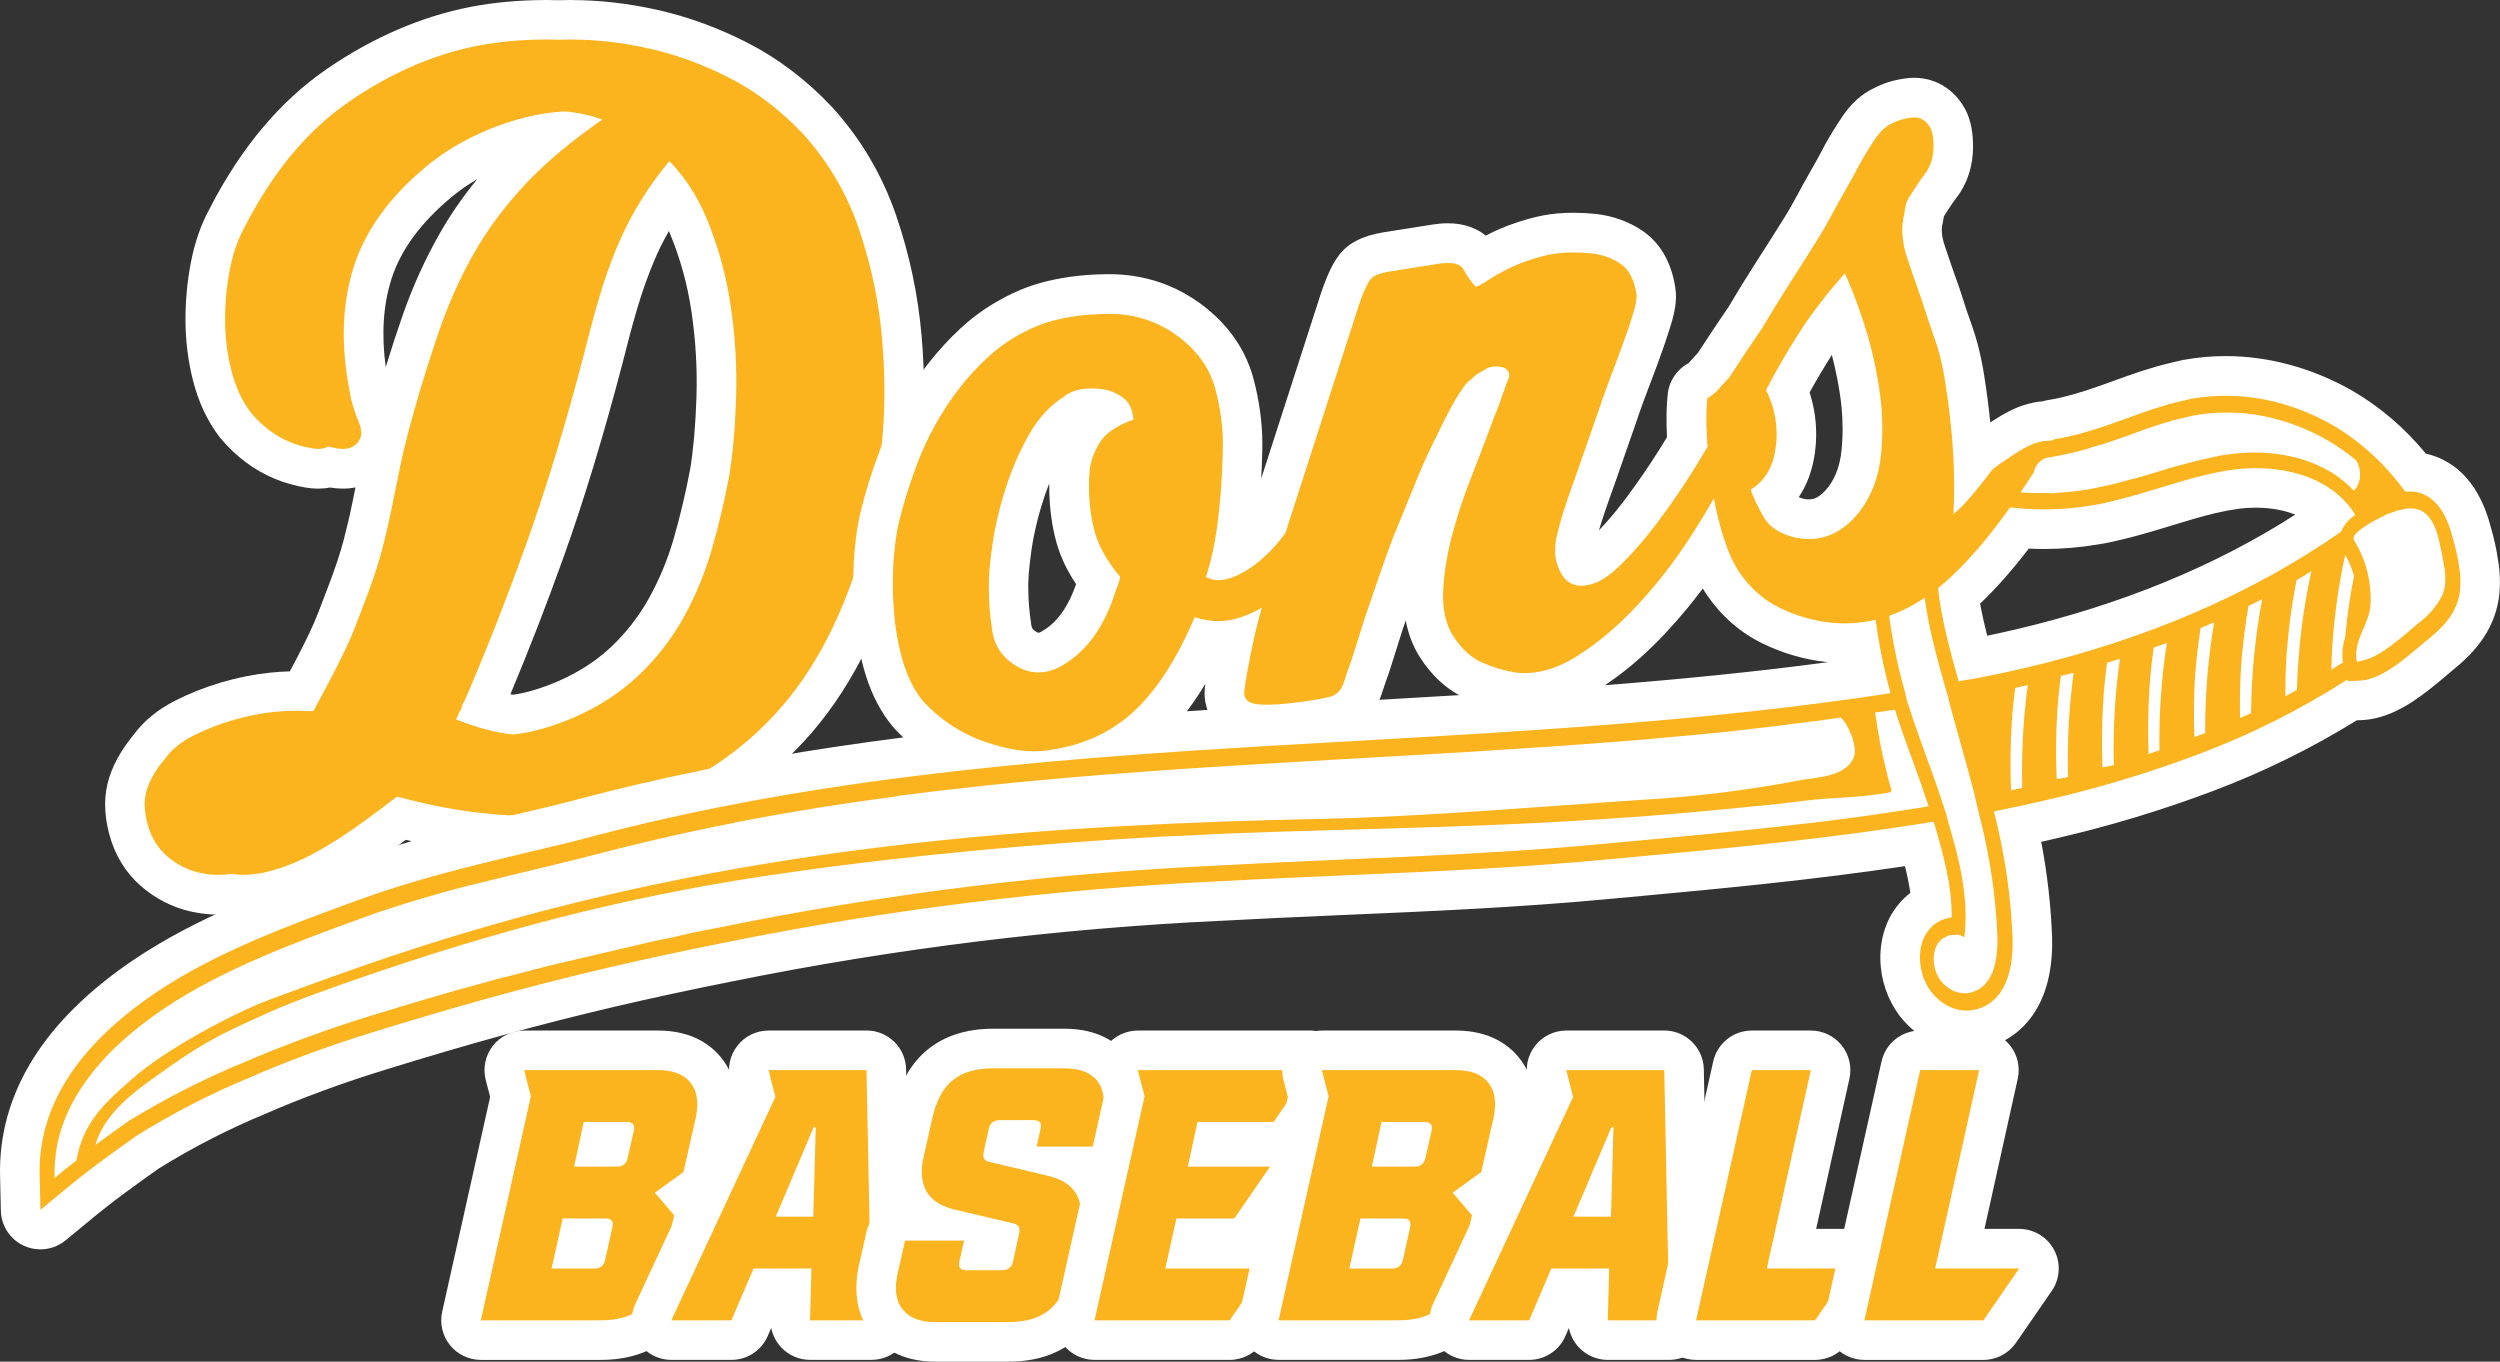
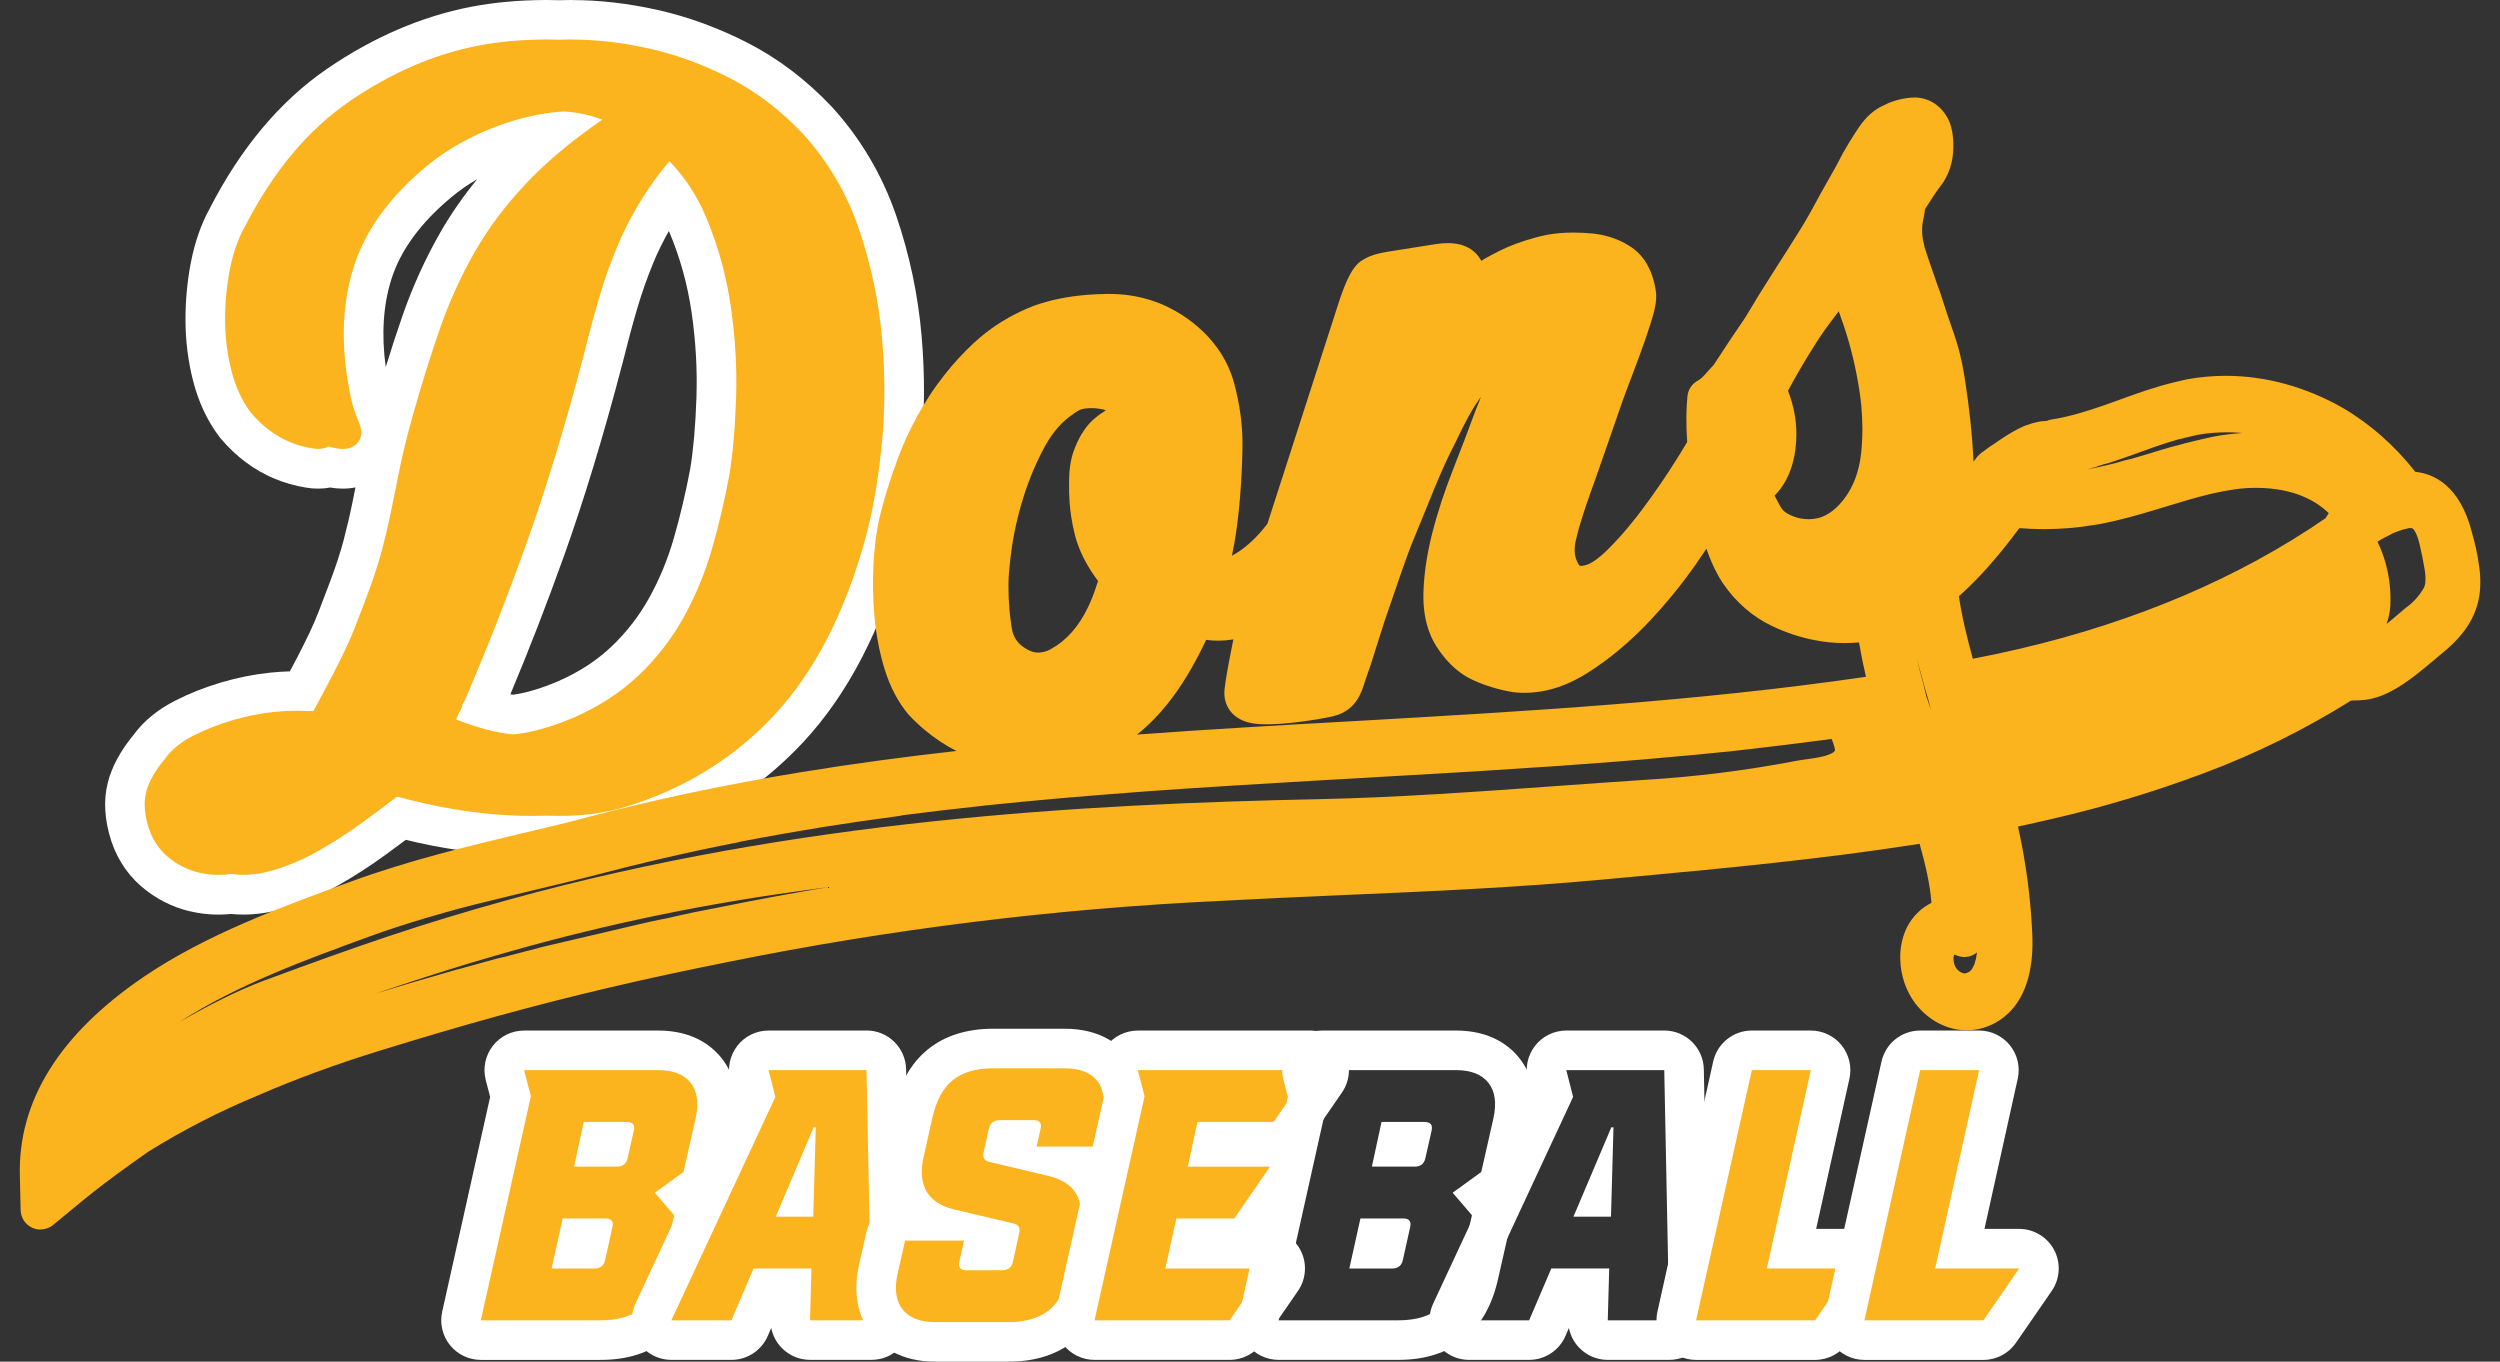
<svg xmlns="http://www.w3.org/2000/svg" id="Layer_2" data-name="Layer 2" viewBox="0 0 1010.42 550.35">
  <rect x="0" y="0" width="1010.42" height="550.35" fill="#333333" stroke="none" />
  <defs>
    <style>.cls-1 {
fill: #fff;
}
.cls-2 {
fill: #fbb31e;
}</style>
  </defs>
  <g id="Layer_1-2" data-name="Layer 1">
    <g>
      <g>
        <path class="cls-2" d="m88.27 361.62c-2.52.0-5.01-.22-7.4-.66-6.06-1.01-11.7-3.49-16.78-7.35-5.33-4.05-9.18-9.41-11.43-15.94-.02-.04-.03-.09-.05-.13-2.29-7.05-2.74-13.5-1.33-19.17 1.33-5.39 4.38-10.91 9.31-16.87 3.29-4.44 7.96-8.22 13.88-11.23 5.32-2.7 11.1-4.98 17.19-6.79 6.1-1.8 12.3-3.04 18.44-3.68 3.24-.33 6.43-.5 9.47-.5.79.0 1.58.01 2.37.03 2.09-3.9 3.83-7.18 5.27-9.96 1.98-3.82 3.73-7.32 5.19-10.4 1.42-3 2.72-6.02 3.86-8.98 1.21-3.14 2.69-7.02 4.45-11.66 2.53-6.69 4.51-12.73 5.89-17.94 1.4-5.31 2.67-10.79 3.78-16.29 1.13-5.63 2.32-11.45 3.56-17.44 1.26-6.08 3.03-13.22 5.27-21.22 3.63-12.87 7.39-24.86 11.18-35.66 3.89-11.12 8.76-21.82 14.48-31.82 5.78-10.11 13.1-19.89 21.76-29.09 4.84-5.15 10.38-10.27 16.57-15.33-2.83.38-5.67.91-8.51 1.6-6.77 1.65-13.52 4.11-20.04 7.29-6.47 3.16-12.28 6.88-17.26 11.05-13.64 11.32-22.66 23.73-26.84 36.93-4.25 13.42-4.74 28.87-1.46 45.9.02.09.03.17.05.26.32 2.03.73 3.83 1.22 5.35.51 1.61 1 3.07 1.48 4.36 1.25 2.54 1.97 5.16 2.15 7.78.25 3.93-1.1 7.61-3.89 10.67-.1.11-.2.21-.3.31-2.95 2.91-6.85 4.44-11.26 4.44-1.14.0-2.33-.1-3.55-.31-.57-.09-1.15-.2-1.75-.32-1.48.42-3.05.63-4.7.63-1.14.0-2.33-.1-3.55-.31-3.96-.66-7.63-1.69-10.86-3.07-7.11-2.93-13.5-7.72-18.92-14.2-.09-.11-.18-.22-.26-.33-4.19-5.57-7.28-12.24-9.2-19.84-1.82-7.17-2.76-14.7-2.78-22.34-.02-7.48.67-14.87 2.06-21.96 1.44-7.35 3.71-13.84 6.74-19.3 11.96-23.42 27.09-41.5 44.97-53.74 17.68-12.12 36.21-20.11 55.06-23.77 8.62-1.69 18.35-2.57 28.91-2.62h.41c1.42.0 2.97.03 4.72.09 1.81-.05 3.36-.08 4.87-.09h.54c10.53.0 21.6 1.29 32.92 3.83 11.59 2.6 23.17 6.84 34.41 12.6 11.45 5.87 22.1 13.97 31.67 24.06.03.04.07.07.1.11 10.88 11.93 19.07 25.82 24.36 41.29 5.13 15.05 8.43 30.68 9.8 46.46 1.36 15.71 1.26 31.03-.29 45.54-1.54 14.45-3.77 27.09-6.63 37.57-8.6 31.43-21.68 56.71-38.88 75.14-17.3 18.53-38.92 31.79-64.28 39.42-7.88 2.28-16.25 3.52-24.96 3.72-1.23.03-2.47.04-3.72.04-1.68.0-3.45-.02-5.41-.07.0.0-.62.03-.87.03-1.48.04-2.96.05-4.45.05-6.91.0-13.93-.39-20.87-1.17-8.3-.92-16.35-2.25-23.93-3.98-2.79-.63-5.47-1.28-7.99-1.92-3.45 2.62-7.07 5.32-10.81 8.05-6.21 4.53-12.61 8.67-19.02 12.28-6.65 3.75-13.51 6.64-20.37 8.59-4.67 1.32-9.26 1.98-13.64 1.98-1.67.0-3.33-.1-4.95-.29-1.74.19-3.46.29-5.14.29h0zm106.95-75.45c4.39 1.34 8.46 2.24 12.17 2.67 6.26-.73 13.38-2.77 21.17-6.09 9.26-4.01 17.33-9.23 23.92-15.47 6.68-6.32 12.32-13.57 16.77-21.55 4.53-8.14 8.16-16.91 10.79-26.08 2.72-9.47 5-19.17 6.8-28.81 1.36-8.23 2.25-18.38 2.64-30.17.38-11.68-.31-23.67-2.06-35.65-1.72-11.76-4.87-23.17-9.35-33.91-2.01-4.79-4.46-9.22-7.32-13.22-1.68 2.32-3.19 4.57-4.54 6.75-3.73 6-6.9 12.13-9.44 18.21-2.61 6.26-4.9 12.74-6.82 19.25-1.98 6.71-4.03 14.32-6.09 22.62.0.03-.02.07-.02.1-7.57 28.96-15.5 55.05-23.56 77.55-7.98 22.26-16.41 43.72-25.07 63.8z" />
        <path class="cls-1" d="m231.25 16c9.97.0 20.36 1.21 31.16 3.63 10.99 2.47 21.83 6.44 32.51 11.91 10.69 5.48 20.52 12.96 29.5 22.44 10.19 11.17 17.75 24 22.7 38.48 4.94 14.49 8.08 29.34 9.4 44.56s1.23 29.89-.27 43.99c-1.5 14.11-3.64 26.22-6.4 36.31-8.29 30.3-20.62 54.23-37.01 71.79s-36.63 29.97-60.73 37.21c-7.15 2.07-14.77 3.2-22.84 3.39-1.18.03-2.35.04-3.53.04-1.82.0-3.65-.03-5.47-.08-.34.01-.67.03-1 .04-1.42.03-2.83.05-4.25.05-6.66.0-13.32-.37-20-1.12-8.09-.89-15.77-2.18-23.05-3.83-4.18-.95-8.01-1.9-11.52-2.85-4.25 3.28-8.83 6.71-13.76 10.31-6.01 4.39-12.09 8.31-18.24 11.77-6.15 3.47-12.36 6.09-18.62 7.86-3.98 1.12-7.8 1.68-11.46 1.68-1.68.0-3.32-.12-4.92-.35-1.76.24-3.48.36-5.18.36-2.06.0-4.07-.18-6.02-.54-4.8-.8-9.25-2.74-13.32-5.84-4.08-3.09-6.98-7.15-8.71-12.18-1.83-5.63-2.22-10.56-1.17-14.78 1.04-4.21 3.66-8.84 7.85-13.87 2.56-3.52 6.29-6.53 11.2-9.02 4.9-2.49 10.18-4.57 15.84-6.25 5.65-1.67 11.32-2.8 16.99-3.39 3.01-.31 5.89-.46 8.64-.46 1.7.0 3.35.06 4.96.17.74-.05 1.46-.07 2.18-.1 3.07-5.68 5.61-10.45 7.61-14.3 2.03-3.9 3.8-7.46 5.32-10.66 1.52-3.2 2.88-6.38 4.1-9.53 1.21-3.15 2.7-7.05 4.46-11.69 2.63-6.96 4.69-13.21 6.15-18.74s2.75-11.11 3.89-16.75c1.13-5.63 2.32-11.43 3.55-17.39 1.23-5.96 2.95-12.86 5.14-20.69 3.59-12.73 7.27-24.45 11.02-35.18 3.75-10.72 8.38-20.89 13.87-30.49 5.49-9.59 12.37-18.79 20.64-27.58 8.26-8.79 18.58-17.44 30.95-25.95-4.71-1.85-9.91-2.96-15.58-3.36-4.94.32-9.95 1.08-15.03 2.32-7.36 1.79-14.58 4.41-21.66 7.87-7.09 3.46-13.38 7.5-18.89 12.11-14.88 12.34-24.65 25.88-29.32 40.65s-5.24 31.38-1.69 49.83c.39 2.44.89 4.62 1.51 6.54.61 1.93 1.2 3.63 1.74 5.1.89 1.73 1.4 3.45 1.52 5.14.11 1.7-.5 3.28-1.82 4.73-1.45 1.43-3.33 2.14-5.65 2.14-.7.0-1.44-.07-2.22-.2-1.28-.21-2.5-.48-3.69-.78-1.17.65-2.53.97-4.09.97-.7.0-1.44-.07-2.22-.2-3.36-.56-6.38-1.4-9.05-2.54-6-2.48-11.31-6.46-15.92-11.97-3.56-4.73-6.17-10.4-7.84-16.99s-2.51-13.39-2.53-20.4c-.02-7.01.62-13.81 1.91-20.41 1.29-6.59 3.27-12.28 5.95-17.07 11.41-22.38 25.55-39.35 42.43-50.91 16.87-11.56 34.22-19.06 52.07-22.51 8.17-1.6 17.3-2.43 27.43-2.48.12.0.25.0.37.0 1.56.0 3.13.04 4.7.1 1.62-.05 3.25-.09 4.92-.1.17.0.33.0.5.0m-23.85 280.89c7.28-.72 15.38-2.97 24.31-6.77 10.2-4.42 18.97-10.09 26.29-17.02 7.32-6.92 13.4-14.75 18.25-23.46 4.85-8.72 8.68-17.97 11.49-27.77s5.14-19.67 6.99-29.63c1.44-8.64 2.36-19.08 2.76-31.29.4-12.22-.31-24.57-2.14-37.06-1.82-12.49-5.12-24.44-9.89-35.84-3.72-8.88-8.71-16.49-14.96-22.89-4.37 5.34-8.07 10.43-11.08 15.28-3.98 6.4-7.31 12.85-10.02 19.36s-5.08 13.19-7.1 20.06c-2.03 6.87-4.09 14.52-6.18 22.95-7.57 28.94-15.36 54.56-23.35 76.87-8 22.31-16.33 43.5-24.99 63.57-.52.71-.86 1.47-1.04 2.27-.19.81-.53 1.57-1.04 2.27l-1.39 3.03c8.58 3.38 16.28 5.4 23.09 6.09M231.25.0h-.57c-1.51.0-3.05.04-4.82.09-1.77-.06-3.29-.09-4.74-.09h-.44c-11.08.05-21.32.99-30.44 2.78-19.9 3.86-39.44 12.28-58.03 25.02-18.95 12.98-34.94 32.02-47.51 56.59-3.4 6.17-5.93 13.4-7.52 21.51-1.49 7.62-2.23 15.54-2.21 23.54.02 8.29 1.04 16.47 3.02 24.29 2.18 8.61 5.73 16.25 10.56 22.67.17.22.34.44.52.66 6.24 7.45 13.64 12.99 22 16.45 3.81 1.61 8.06 2.81 12.64 3.57 1.61.27 3.25.41 4.83.41 1.68.0 3.31-.15 4.89-.46.09.02.19.03.28.05 1.61.27 3.25.41 4.83.41 1.77.0 3.48-.17 5.13-.5-.38 1.89-.76 3.74-1.12 5.56-1.07 5.32-2.31 10.65-3.67 15.81-1.31 4.95-3.2 10.72-5.64 17.16-1.75 4.61-3.23 8.48-4.43 11.62-1.06 2.76-2.28 5.59-3.62 8.42-1.42 3-3.13 6.41-5.06 10.14-.87 1.68-1.86 3.55-2.97 5.64-2.57.07-5.2.24-7.86.51-6.64.69-13.33 2.03-19.89 3.97-6.57 1.95-12.8 4.41-18.54 7.33-6.97 3.55-12.54 8.06-16.56 13.43-5.64 6.85-9.16 13.36-10.78 19.89-1.77 7.14-1.27 15.07 1.49 23.56.03.09.06.18.09.27 2.77 8.05 7.54 14.69 14.17 19.72 6.09 4.63 12.9 7.61 20.23 8.85 2.85.52 5.8.78 8.78.78 1.68.0 3.4-.08 5.13-.25 1.64.16 3.3.24 4.97.24 5.12.0 10.43-.77 15.8-2.28 7.5-2.12 14.94-5.26 22.15-9.33 6.67-3.76 13.33-8.06 19.8-12.78 2.69-1.96 5.32-3.91 7.87-5.82 1.44.35 2.92.69 4.44 1.04 7.88 1.79 16.23 3.18 24.84 4.13 7.22.8 14.54 1.21 21.75 1.21 1.54.0 3.09-.02 4.63-.06.24.0.49-.01.74-.03 1.92.05 3.67.07 5.35.07 1.34.0 2.65-.02 3.91-.05 9.38-.21 18.44-1.56 26.9-4.01.05-.02.11-.03.16-.05 26.73-8.04 49.54-22.04 67.82-41.62 18.1-19.39 31.8-45.8 40.75-78.48 2.98-10.9 5.29-23.97 6.87-38.84 1.6-15.01 1.71-30.85.31-47.06-1.43-16.43-4.86-32.69-10.2-48.35-5.64-16.52-14.4-31.35-26.02-44.1-.07-.07-.14-.15-.21-.22-10.19-10.75-21.57-19.39-33.82-25.67-11.85-6.07-24.06-10.54-36.31-13.29-11.89-2.67-23.55-4.02-34.67-4.02h0zM155.9 148.38c-1.79-13.16-1.02-25.09 2.29-35.55 3.71-11.71 11.88-22.87 24.28-33.16.02-.02.04-.04.07-.05 3.09-2.59 6.54-4.99 10.31-7.17-5.69 6.95-10.69 14.16-14.92 21.55-5.96 10.42-11.04 21.57-15.09 33.15-2.33 6.66-4.66 13.77-6.94 21.24h0zm50.38 132.23c7.42-17.68 14.65-36.32 21.54-55.55 8.14-22.73 16.14-49.04 23.77-78.22.02-.06.03-.13.05-.19 2.03-8.19 4.05-15.68 6-22.27 1.84-6.24 4.04-12.45 6.53-18.45 1.74-4.18 3.81-8.39 6.17-12.56.12.28.24.56.36.85 4.23 10.11 7.19 20.87 8.81 31.97 1.68 11.5 2.34 23.02 1.98 34.23-.37 11.4-1.22 21.17-2.52 29.04-1.75 9.37-3.97 18.79-6.61 27.99-2.46 8.58-5.86 16.79-10.1 24.4-4.05 7.26-9.18 13.87-15.27 19.62-5.91 5.6-13.17 10.29-21.61 13.95-6.67 2.84-12.72 4.64-17.99 5.36-.37-.05-.74-.11-1.12-.17h0z" />
      </g>
      <g>
        <path class="cls-2" d="m194.34 541.63c-2.43.0-4.72-1.1-6.24-3s-2.09-4.38-1.56-6.75l19.8-88.69-2.26-8.67c-.62-2.4-.1-4.95 1.41-6.91 1.52-1.96 3.85-3.11 6.33-3.11h54.17c8.61.0 15.15 2.75 19.42 8.17 4.24 5.38 5.44 12.46 3.56 21.04l-4.93 21.73c-.43 1.89-1.53 3.57-3.11 4.71l-4.53 3.29 2.15 2.51c1.65 1.92 2.29 4.51 1.73 6.98l-5.06 22.25c-1.92 8.74-5.61 15.43-10.97 19.81-5.39 4.41-12.64 6.64-21.53 6.64h-48.39zm43.05-36.95.94-4.22h-4.49l-.94 4.22h4.48zm9.11-41.17.47-2.06h-4.57l-.44 2.06h4.55z" />
        <path class="cls-1" d="m265.99 432.51c6.07.0 10.45 1.71 13.14 5.13s3.37 8.21 2.02 14.37l-4.91 21.67-11.56 8.38 7.8 9.1-5.06 22.25c-1.54 7.03-4.29 12.16-8.23 15.38-3.95 3.23-9.44 4.84-16.47 4.84h-48.39l20.23-90.57-2.74-10.55h54.17m-33.95 39h17.33c2.41.0 3.85-1.2 4.33-3.61l2.45-10.83c.58-2.41-.39-3.61-2.89-3.61h-17.33l-3.9 18.06m-9.1 41.17h17.34c2.4.0 3.85-1.2 4.33-3.61l2.89-13c.58-2.41-.34-3.61-2.74-3.61h-17.33l-4.48 20.22m43.05-96.17h-54.17c-4.95.0-9.63 2.29-12.66 6.21-3.03 3.92-4.07 9.02-2.83 13.82l1.77 6.8-19.38 86.8c-1.06 4.74.09 9.7 3.13 13.49s7.63 5.99 12.49 5.99h48.39c10.79.0 19.73-2.84 26.59-8.45 6.77-5.53 11.39-13.71 13.72-24.28l5.04-22.19c.73-3.21.44-6.52-.75-9.5 2.24-2.15 3.81-4.93 4.51-7.99l4.91-21.67s.02-.08.03-.12c3-13.74-1.11-22.65-5.09-27.7-4.05-5.13-11.78-11.22-25.71-11.22h0z" />
      </g>
      <g>
        <path class="cls-2" d="m327.39 541.63c-2.16.0-4.23-.87-5.73-2.42-1.51-1.55-2.32-3.64-2.26-5.8l.35-12.73h-9.9l-6.88 16.09c-1.26 2.94-4.15 4.85-7.36 4.85h-24.27c-2.73.0-5.28-1.4-6.75-3.7-1.47-2.3-1.66-5.2-.51-7.68l40.83-87.7-2.05-8.07c-.61-2.39-.07-4.93 1.44-6.88 1.52-1.95 3.85-3.09 6.31-3.09h39.58c4.36.0 7.91 3.49 8 7.84l2.02 101.12c.04 2.15-.78 4.22-2.29 5.76-1.5 1.53-3.56 2.4-5.71 2.4h-24.84z" />
        <path class="cls-1" d="m350.21 432.51 2.02 101.12h-24.84l.58-20.95h-23.4l-8.96 20.95h-24.27l42.04-90.29-2.74-10.83h39.58m-36.69 59.23h15.17l1.01-36.11h-.87l-15.31 36.11m36.69-75.23h-39.58c-4.94.0-9.6 2.28-12.63 6.17-3.03 3.9-4.1 8.97-2.88 13.76l1.35 5.31-39.63 85.12c-2.31 4.96-1.92 10.75 1.01 15.35 2.94 4.61 8.03 7.4 13.49 7.4h24.27c6.41.0 12.19-3.82 14.71-9.71l1.37-3.21c.59 3.02 2.05 5.83 4.23 8.07 3.01 3.1 7.15 4.84 11.47 4.84h24.84c4.3.0 8.42-1.73 11.43-4.8 3.01-3.07 4.66-7.22 4.57-11.52l-2.02-101.12c-.17-8.71-7.28-15.68-16-15.68h0z" />
      </g>
      <g>
        <path class="cls-2" d="m377.95 542.35c-8.62.0-15.15-2.75-19.43-8.18-4.24-5.37-5.43-12.45-3.55-21.04l3.05-13.49c.82-3.65 4.06-6.24 7.8-6.24h9.73c-9.23-5.29-12.86-15-10.03-27.69l3.47-15.47c1.92-8.76 5.61-15.44 10.98-19.83 5.4-4.41 12.64-6.65 21.53-6.65h28.89c8.61.0 15.14 2.75 19.42 8.17 4.24 5.38 5.43 12.45 3.56 21.04l-2.76 12.2c-.83 3.65-4.06 6.23-7.8 6.23h-7.68c8.36 5.43 11.55 14.84 8.85 26.97l-3.9 17.48c-1.92 8.77-5.62 15.45-10.98 19.84-5.4 4.41-12.65 6.65-21.53 6.65h-29.61zm24.26-36.95.92-4.23-5.64-1.33c.22 1.08.21 2.21-.04 3.32l-.5 2.24h5.26zm8.79-41.37c-.06-.78.0-1.58.17-2.37l.21-.94h-4.53l-.48 2.21 4.63 1.09z" />
        <path class="cls-1" d="m430.38 431.79c6.07.0 10.45 1.71 13.15 5.13 2.69 3.42 3.37 8.21 2.02 14.37l-2.75 12.13h-23.83l1.59-7.08c.58-2.41-.34-3.61-2.75-3.61h-13.72c-2.51.0-4 1.21-4.48 3.61l-2.02 9.24c-.58 2.22.19 3.56 2.31 4.05l23.83 5.63c10.88 2.6 15.02 9.73 12.42 21.38l-3.9 17.48c-1.54 7.03-4.29 12.16-8.23 15.38-3.95 3.23-9.44 4.84-16.47 4.84h-29.61c-6.07.0-10.45-1.71-13.15-5.13-2.69-3.42-3.37-8.21-2.02-14.37l3.04-13.44h23.83l-1.88 8.38c-.58 2.41.34 3.61 2.75 3.61h14.45c2.5.0 3.99-1.2 4.48-3.61l2.45-11.27c.58-2.21-.19-3.56-2.31-4.04l-23.84-5.63c-10.88-2.6-15.02-9.73-12.42-21.38l3.47-15.46c1.54-7.03 4.28-12.16 8.23-15.39 3.95-3.23 9.44-4.84 16.47-4.84h28.89m0-16h-28.89c-10.78.0-19.73 2.84-26.59 8.45-6.79 5.55-11.41 13.73-13.73 24.31l-3.46 15.42c-1.93 8.63-1.41 16.3 1.52 22.86-4.46 2.02-7.89 6.04-9.03 11.06l-3.04 13.44s-.02.07-.02.1c-3.01 13.75 1.11 22.65 5.09 27.7 4.03 5.12 11.77 11.22 25.71 11.22h29.61c10.78.0 19.73-2.84 26.59-8.45 6.79-5.55 11.4-13.73 13.73-24.31l3.9-17.46c1.9-8.51 1.42-16.1-1.42-22.6 3.98-2.14 7-5.92 8.05-10.57l2.75-12.13s.02-.08.03-.12c3-13.74-1.11-22.64-5.09-27.69-4.05-5.13-11.79-11.22-25.71-11.22h0z" />
      </g>
      <g>
        <path class="cls-2" d="m442.37 541.63c-2.43.0-4.72-1.1-6.24-3-1.52-1.89-2.09-4.38-1.56-6.75l19.8-88.69-2.26-8.67c-.62-2.4-.1-4.95 1.41-6.91 1.52-1.96 3.85-3.11 6.33-3.11h69.34c2.97.0 5.7 1.65 7.08 4.28s1.19 5.81-.5 8.26l-14.44 20.95c-1.49 2.17-3.96 3.46-6.59 3.46h-24.31l-.44 2.06h23.31c2.97.0 5.7 1.65 7.08 4.28s1.19 5.81-.5 8.26L505.43 497c-1.49 2.17-3.96 3.46-6.59 3.46h-16.98l-.94 4.22h30.48c2.97.0 5.7 1.65 7.08 4.28s1.19 5.81-.5 8.26l-14.45 20.95c-1.49 2.17-3.96 3.46-6.59 3.46h-54.6z" />
        <path class="cls-1" d="m529.19 432.51-14.44 20.95h-30.77l-3.9 18.06h33.23l-14.45 20.95h-23.4l-4.48 20.22h40.45l-14.45 20.95h-54.6l20.22-90.57-2.74-10.55h69.34m0-16h-69.34c-4.95.0-9.63 2.29-12.66 6.21-3.03 3.92-4.07 9.02-2.83 13.81l1.77 6.8-19.38 86.8c-1.06 4.74.09 9.7 3.13 13.49s7.63 5.99 12.49 5.99h54.6c5.26.0 10.18-2.59 13.17-6.92l14.45-20.95c3.38-4.89 3.76-11.26 1-16.52-2.18-4.16-6.05-7.09-10.5-8.14l11.39-16.51c3.38-4.89 3.76-11.26.99-16.52-.1-.18-.19-.36-.3-.54.26-.32.51-.65.75-1l14.44-20.95c3.38-4.89 3.76-11.26.99-16.52-2.76-5.26-8.22-8.56-14.17-8.56h0z" />
      </g>
      <g>
-         <path class="cls-2" d="m516.77 541.63c-2.43.0-4.72-1.1-6.24-3-1.52-1.89-2.09-4.38-1.56-6.75l19.8-88.69-2.26-8.67c-.62-2.4-.1-4.95 1.41-6.91 1.51-1.96 3.85-3.11 6.33-3.11h54.17c8.61.0 15.15 2.75 19.43 8.17 4.24 5.38 5.43 12.46 3.55 21.04l-4.92 21.72c-.43 1.89-1.53 3.57-3.11 4.71l-4.53 3.29 2.15 2.51c1.65 1.92 2.29 4.51 1.73 6.98l-5.06 22.25c-1.92 8.75-5.61 15.43-10.97 19.81-5.4 4.41-12.64 6.64-21.53 6.64h-48.39zm43.05-36.95.94-4.22h-4.49l-.93 4.22h4.48zm9.11-41.17.47-2.06h-4.57l-.44 2.06h4.55z" />
        <path class="cls-1" d="m588.42 432.51c6.07.0 10.45 1.71 13.15 5.13 2.69 3.42 3.37 8.21 2.02 14.37l-4.91 21.67-11.56 8.38 7.8 9.1-5.06 22.25c-1.54 7.03-4.28 12.16-8.23 15.38-3.95 3.23-9.44 4.84-16.47 4.84h-48.39l20.22-90.57-2.74-10.55h54.17m-33.95 39h17.34c2.4.0 3.85-1.2 4.33-3.61l2.45-10.83c.58-2.41-.38-3.61-2.89-3.61h-17.33l-3.9 18.06m-9.1 41.17h17.33c2.41.0 3.85-1.2 4.33-3.61l2.89-13c.58-2.41-.34-3.61-2.75-3.61h-17.33l-4.48 20.22m43.05-96.17h-54.17c-4.95.0-9.63 2.29-12.66 6.21-3.03 3.92-4.07 9.02-2.83 13.81l1.77 6.8-19.38 86.8c-1.06 4.74.09 9.7 3.13 13.49s7.63 5.99 12.49 5.99h48.39c10.78.0 19.73-2.84 26.59-8.45 6.78-5.54 11.4-13.71 13.73-24.28l5.05-22.19c.73-3.21.44-6.52-.75-9.5 2.24-2.16 3.81-4.93 4.51-7.99l4.91-21.67s.02-.08.03-.11c3.01-13.74-1.1-22.65-5.09-27.7-4.04-5.12-11.78-11.22-25.71-11.22h0z" />
      </g>
      <g>
-         <path class="cls-2" d="m649.81 541.63c-2.16.0-4.23-.87-5.73-2.42-1.51-1.55-2.32-3.64-2.26-5.8l.35-12.73h-9.9l-6.88 16.09c-1.26 2.94-4.15 4.85-7.36 4.85h-24.27c-2.73.0-5.28-1.4-6.75-3.7-1.47-2.3-1.66-5.2-.51-7.68l40.84-87.7-2.05-8.07c-.61-2.39-.07-4.93 1.44-6.88 1.52-1.95 3.85-3.09 6.31-3.09h39.58c4.36.0 7.91 3.49 8 7.84l2.02 101.12c.04 2.15-.78 4.23-2.29 5.76-1.5 1.54-3.56 2.4-5.71 2.4h-24.85z" />
        <path class="cls-1" d="m672.64 432.51 2.02 101.12h-24.85l.58-20.95h-23.4l-8.96 20.95h-24.27l42.04-90.29-2.75-10.83h39.58m-36.69 59.23h15.17l1.01-36.11h-.87l-15.31 36.11m36.69-75.23h-39.58c-4.94.0-9.6 2.28-12.63 6.17s-4.09 8.97-2.88 13.76l1.35 5.31-39.64 85.12c-2.31 4.96-1.93 10.75 1.01 15.35 2.94 4.61 8.03 7.4 13.49 7.4h24.27c6.41.0 12.19-3.82 14.71-9.71l1.37-3.2c.59 3.02 2.05 5.83 4.23 8.07 3.01 3.1 7.15 4.84 11.47 4.84h24.85c4.3.0 8.42-1.73 11.43-4.8 3.01-3.07 4.66-7.22 4.57-11.52l-2.02-101.12c-.17-8.71-7.28-15.68-16-15.68h0z" />
      </g>
      <g>
        <path class="cls-2" d="m685.5 541.63c-2.43.0-4.72-1.1-6.24-3-1.52-1.89-2.09-4.38-1.57-6.74l22.54-101.12c.82-3.66 4.06-6.26 7.81-6.26h23.83c2.43.0 4.72 1.1 6.24 2.99s2.1 4.37 1.57 6.74l-15.61 70.44h23.98c2.97.0 5.7 1.65 7.08 4.28s1.19 5.81-.5 8.26l-14.45 20.95c-1.49 2.17-3.96 3.46-6.59 3.46h-48.1z" />
        <path class="cls-1" d="m731.87 432.51-17.77 80.17h33.95l-14.45 20.95h-48.1l22.54-101.12h23.83m0-16h-23.83c-7.5.0-13.99 5.2-15.62 12.52l-22.54 101.12c-1.06 4.74.1 9.7 3.13 13.49 3.04 3.79 7.63 5.99 12.48 5.99h48.1c5.26.0 10.18-2.59 13.17-6.92l14.45-20.95c3.38-4.89 3.76-11.26 1-16.52s-8.22-8.56-14.17-8.56h-14.01l13.45-60.71c1.05-4.74-.11-9.69-3.14-13.48-3.04-3.78-7.63-5.98-12.48-5.98h0z" />
      </g>
      <g>
        <path class="cls-2" d="m753.53 541.63c-2.43.0-4.72-1.1-6.24-3-1.52-1.89-2.09-4.38-1.57-6.74l22.54-101.12c.82-3.66 4.06-6.26 7.81-6.26h23.83c2.43.0 4.72 1.1 6.24 2.99s2.1 4.37 1.57 6.74l-15.61 70.44h23.98c2.97.0 5.7 1.65 7.08 4.28s1.19 5.81-.5 8.26l-14.45 20.95c-1.49 2.17-3.96 3.46-6.59 3.46h-48.1z" />
        <path class="cls-1" d="m799.9 432.51-17.77 80.17h33.95l-14.45 20.95h-48.1l22.54-101.12h23.83m0-16h-23.83c-7.5.0-13.99 5.2-15.62 12.52l-22.54 101.12c-1.06 4.74.1 9.7 3.13 13.49 3.04 3.79 7.63 5.99 12.48 5.99h48.1c5.26.0 10.18-2.59 13.17-6.92l14.45-20.95c3.38-4.89 3.76-11.26 1-16.52s-8.22-8.56-14.17-8.56h-14.01l13.45-60.71c1.05-4.74-.11-9.69-3.14-13.48-3.04-3.78-7.63-5.98-12.48-5.98h0z" />
      </g>
      <g>
        <path class="cls-2" d="m16.34 496.95c-1.13.0-2.26-.24-3.33-.73-2.79-1.28-4.6-4.03-4.67-7.09l-.31-13.62c-.91-30.37 15.95-57.55 50.12-80.74 25.28-17.16 56.12-28.41 83.33-38.34l.13-.05c23.85-8.71 47.06-14.25 69.5-19.61 9.36-2.19 19-4.45 28.49-7.05 6.25-1.63 13.05-3.31 20.28-5.01 42.03-9.85 84.39-16.45 126.68-21.19-4.58-2.34-8.9-5.2-12.86-8.53-2.18-1.83-4.29-3.83-6.28-5.95-.1-.11-.2-.22-.3-.33-2.09-2.49-3.96-5.3-5.55-8.35-.78-1.5-1.52-3.08-2.18-4.7-.66-1.61-1.26-3.3-1.8-5.03-.52-1.65-1-3.36-1.43-5.07-.64-2.56-1.2-5.21-1.64-7.89-.3-1.79-.56-3.62-.77-5.44-.11-.92-.2-1.84-.29-2.77-.17-1.81-.3-3.64-.4-5.43-.2-3.59-.27-7.2-.22-10.72.03-1.75.09-3.53.19-5.28.05-.87.1-1.73.16-2.57.06-.85.13-1.68.2-2.49.14-1.63.32-3.23.51-4.77.1-.78.2-1.54.31-2.28.34-2.25.74-4.41 1.19-6.41.0-.04.02-.07.02-.11 1.94-8.03 4.54-16.38 7.73-24.81.41-1.08.83-2.16 1.27-3.23 2.38-5.81 5.25-11.54 8.52-17.02.99-1.66 1.89-3.11 2.75-4.43 1.9-2.92 3.95-5.77 6.09-8.48 3.56-4.51 7.49-8.78 11.67-12.68.86-.8 1.76-1.6 2.68-2.38 2.72-2.3 5.64-4.42 8.66-6.3 1-.62 2.04-1.23 3.09-1.82 3.12-1.74 6.44-3.29 9.85-4.61.05-.02.11-.04.16-.06 6.39-2.31 13.68-3.8 21.67-4.43 2.61-.21 5.34-.32 8.12-.35h.54c2.81.0 5.59.19 8.26.57 3.6.51 7.12 1.38 10.46 2.58.67.24 1.33.49 1.99.76 3.96 1.61 7.76 3.73 11.31 6.3 1.18.86 2.31 1.74 3.36 2.63 6.58 5.55 11.3 12.13 14.03 19.56.46 1.25.87 2.53 1.21 3.82 2.17 8.07 3.29 16.13 3.34 23.96.0 1.13.0 2.25-.04 3.38-.15 6.5-.47 12.86-.97 18.84-.3 3.61-.67 7.14-1.1 10.51-.15 1.15-.3 2.27-.46 3.38-.49 3.32-1.06 6.5-1.7 9.5.06-.03.12-.06.18-.09.83-.45 1.67-.95 2.5-1.5.43-.29.85-.58 1.28-.89.86-.62 1.73-1.31 2.59-2.05.44-.38.88-.77 1.31-1.17.5-.46 1.04-.99 1.67-1.63l.38-.39c.53-.55 1.06-1.12 1.58-1.71.03-.03.05-.06.08-.09.55-.63 1.15-1.34 1.73-2.07l.06-.08c.34-.43.67-.85.99-1.28.0.0 29.1-90.29 29.12-90.32.31-.92.62-1.79.91-2.61.61-1.69 1.21-3.22 1.79-4.54.63-1.46 1.24-2.69 1.85-3.77.55-.97 1.1-1.8 1.69-2.53.85-1.07 1.75-1.91 2.75-2.57 2.02-1.32 4.41-2.29 7.36-2.97.84-.2 1.75-.37 2.7-.52l19.61-3.11c1.84-.29 3.57-.44 5.13-.44 5.03.0 8.95 1.51 11.65 4.49.66.72 1.23 1.53 1.7 2.39.05.09.1.19.15.28.52-.32 1.05-.64 1.62-.97.82-.47 1.69-.96 2.62-1.45.9-.48 1.86-.97 2.87-1.47.48-.24.99-.49 1.52-.74.58-.27 1.15-.53 1.73-.79 2.3-1.01 4.8-1.95 7.42-2.78 1.31-.42 2.66-.81 4.03-1.18.69-.18 1.38-.37 2.09-.54.81-.2 1.63-.38 2.45-.54 3.34-.64 7.01-.96 10.9-.96 2.58.0 5.32.14 8.16.42.06.0.12.01.19.02 1.39.17 2.76.41 4.08.72 1.33.31 2.65.7 3.92 1.16.64.23 1.27.48 1.89.75 1.86.81 3.65 1.8 5.31 2.93 2.74 1.88 4.98 4.44 6.64 7.61.38.73.74 1.5 1.07 2.29.91 2.25 1.59 4.78 2.03 7.53.07.46.12.94.15 1.42.07 1.17.0 2.43-.2 3.85-.11.78-.27 1.61-.48 2.52-.1.42-.2.85-.32 1.3-.12.44-.24.89-.38 1.35-.24.82-.5 1.67-.77 2.55-.53 1.71-1.14 3.56-1.8 5.5-.32.95-.67 1.94-1.02 2.96-.72 2.03-1.46 4.09-2.24 6.19-.77 2.1-1.58 4.25-2.42 6.44-.41 1.07-.81 2.11-1.2 3.14-.77 2.04-1.5 4-2.18 5.87-.34.93-.67 1.84-.98 2.73l-2.54 7.34c-2.28 6.62-4.47 12.94-6.53 18.78l-1.24 3.51c-.81 2.3-1.61 4.56-2.4 6.75-1.14 3.18-2.15 6.15-2.99 8.82-1.36 4.29-2.36 7.95-2.97 10.88-.08.45-.15.9-.19 1.33-.09.87-.11 1.71-.06 2.48.12 1.8.61 3.38 1.5 4.84.18.29.33.46.42.55.04.04.1.1.15.12.0.0.14.06.51.06.34.0.94-.05 1.83-.3.08-.02.15-.04.23-.06.41-.1 1.13-.35 2.2-.97 1.11-.65 2.35-1.54 3.68-2.67.49-.41.98-.85 1.48-1.31.51-.47 1.04-.98 1.57-1.51 1.69-1.68 3.41-3.5 5.12-5.42 2.87-3.23 5.8-6.84 8.71-10.73 1.19-1.59 2.36-3.2 3.52-4.81 2.3-3.21 4.57-6.52 6.75-9.83 1.09-1.66 2.17-3.34 3.23-5.03l.2-.32c.47-.76.93-1.49 1.37-2.2l.19-.3c.98-1.59 1.92-3.14 2.79-4.61.0-.05.0-.11-.01-.16-.46-7.03-.41-13.23.13-18.42.28-2.68 1.89-5.04 4.28-6.28.18-.09.36-.2.54-.32.66-.44 1.36-1.08 2.07-1.89.44-.5.83-.94 1.21-1.36.96-1.08 1.79-1.98 2.51-2.74 4.09-6.33 8.39-12.78 12.77-19.17 3.36-5.7 7.18-11.9 11.37-18.42 2.05-3.2 4-6.24 5.82-9.13 1.37-2.17 2.68-4.24 3.93-6.24l1.22-1.96c1.23-1.96 2.53-4.16 3.87-6.58.45-.81.91-1.65 1.38-2.51 1.88-3.5 3.87-7.09 5.91-10.67 2.15-3.69 4.15-7.34 5.98-10.94.06-.11.12-.22.18-.33 1.56-2.73 3.14-5.32 4.69-7.72.53-.82 1.07-1.63 1.61-2.42 1.35-1.99 2.83-3.71 4.37-5.12 1.62-1.48 3.37-2.65 5.2-3.49.73-.39 1.49-.76 2.26-1.09 1.76-.74 3.67-1.32 5.69-1.72.97-.19 1.98-.35 3-.46.62-.07 1.23-.1 1.82-.1 1.77.0 3.48.29 5.08.87.75.27 1.48.61 2.18 1 1.34.76 2.57 1.73 3.66 2.9.96 1.03 1.83 2.24 2.58 3.6.04.07.08.14.11.21 1.53 2.95 2.23 6.8 2.16 11.77-.04 2.5-.38 4.89-1.02 7.14-.49 1.75-1.17 3.42-2.01 5-.28.52-.58 1.04-.9 1.55-.09.15-.19.29-.29.43l-2.69 3.7c-.09.13-.21.31-.37.54-.21.31-.46.68-.74 1.12-.62.94-1.42 2.18-2.4 3.71-.08.13-.17.25-.25.38-.39.53-.59.92-.69 1.14-.08.19-.1.28-.1.28-.22 1.68-.54 3.45-.94 5.24-.46 2.97-.21 6.25.75 9.76.15.55.32 1.1.5 1.66 1.36 4.11 2.83 8.41 4.36 12.77.53 1.49 1.06 3 1.62 4.53.03.1.07.2.1.29 1.91 6.05 3.63 11.18 5.25 15.71.7 1.98 1.36 4.09 1.95 6.29.97 3.6 1.8 7.58 2.47 11.81 1.89 11.94 3.08 23.25 3.55 33.81.24-.31 1.21-1.6 1.21-1.6.36-.49.77-.93 1.22-1.32.46-.46.97-.87 1.53-1.21l.18-.11.46-.35c.31-.24.62-.47.93-.72.25-.21.52-.41.8-.59.6-.38 1.19-.78 1.78-1.17l1.25-.85c.88-.6 1.75-1.2 2.64-1.78.72-.47 1.44-.93 2.17-1.38 1.33-.81 2.59-1.52 3.85-2.17.55-.28 1.09-.54 1.63-.79.0.0.61-.28.63-.29.28-.12.56-.23.83-.33 1.62-.6 3.3-1.1 4.94-1.44.23-.05.44-.09.66-.13l.15-.03c.33-.06.65-.1.98-.12l.39-.03c.46-.03.92-.06 1.38-.08.64-.29 1.32-.49 2.03-.59 2.04-.32 4.06-.71 5.99-1.18 6.64-1.56 13.4-3.89 19.14-5.96l2.94-1.07c6.2-2.25 13.91-5.05 21.8-6.9l4.35-1.02c.12-.03.25-.06.38-.08 5.16-.95 10.46-1.43 15.75-1.43 16.01.0 32.31 4.46 47.13 12.89 11.01 6.4 21.11 15.3 29.45 25.91 7.35.77 18.12 5.42 22.96 24.82 1.25 4.34 2.11 8.27 2.62 11.99.78 4.33.9 8.69.35 12.97.0.07-.02.14-.03.21-1.75 11.26-8.99 18.46-15.86 24.02l-4.05 3.39c-6.17 5.15-14.61 12.19-23.55 14.29-1.52.36-3.12.58-4.72.64l-3.71.14c-18.69 11.68-38.46 21.46-58.81 29.09-20.32 7.66-41.33 14-62.45 18.83-4.37 1.03-8.83 2.02-13.33 2.98 3.31 14.86 5.28 29.99 5.84 45.1.0.04.0.09.0.13.6 28.29-14.58 34.92-21.13 36.46.0.0-.46.11-.5.12-1.62.35-3.28.53-4.94.53-7.83.0-15.37-3.9-20.68-10.7-.04-.05-.07-.09-.11-.14-3.8-5.1-5.95-11.46-6.07-17.93-.13-4.57.82-9.03 2.75-12.92.03-.06.06-.13.1-.19 2.26-4.27 5.69-7.61 9.76-9.6-.57-7.6-2.43-15.48-4.79-23.88-39.62 6.23-80.02 9.99-112.85 13.05l-13.9 1.28c-35.85 3.37-72.63 4.95-105.08 6.34l-5.85.26c-14.84.65-30.18 1.33-45.19 2.16-66.51 3.12-133.09 11.37-197.96 24.52-17.67 3.51-33.54 6.93-48.52 10.45-29.86 7-58.62 14.9-93.24 25.62-17.17 5.28-34.58 11.69-49.04 18.03-.05.02-.11.05-.16.07-15.18 6.27-30.03 13.9-44.15 22.67-8.79 6.18-19.01 13.47-29.23 22.01l-9.21 7.59c-1.46 1.2-3.27 1.83-5.09 1.83zm281.51-156.42c-.1.02-.2.04-.3.06-10.13 1.96-20.38 4.16-30.47 6.53l-3.15.74c-6.09 1.43-12.3 2.97-18.47 4.57-9.7 2.54-19.33 4.85-28.65 7.08-6.65 1.6-13.53 3.25-20.23 4.93-.04.01-.08.02-.13.03-6.88 1.61-14.37 3.63-23.59 6.35-9.1 2.69-16.61 5.14-23.63 7.71-25.29 9.23-53.82 19.64-76.62 34.52 11.79-6.91 24.5-13.14 33.75-16.59 38.79-14.37 63.52-22.94 99.18-32.81 116.66-32.27 231.32-38.67 328.08-40.67 30.71-.63 64.46-3.06 97.09-5.41 11.53-.83 22.43-1.61 33.16-2.32 20.85-1.22 41.72-3.82 62.08-7.73 1.31-.26 2.77-.46 4.31-.67 3.61-.49 10.13-1.38 11.41-3.56-.11-1.2-.71-3.08-1.43-4.67-.15.02-.3.04-.46.07-1.14.17-2.29.34-3.42.5-.05.0-2.58.31-2.58.31-10.19 1.33-20.57 2.59-30.76 3.74.0.0-3.27.38-3.3.38-10.11 1.05-20.35 2.01-30.46 2.86l-3.62.34c-9.34.8-18.31 1.46-27.8 2.15l-2.32.17-4.16.32c-9.83.68-19.86 1.34-29.88 1.96l-4.47.29-30.02 1.76-7.82.44-8.51.51-13.44.76-7.07.41-29.61 1.78-4.42.28c-9.85.59-19.87 1.26-29.79 1.97l-3.89.29c-9.86.73-19.99 1.53-30.12 2.39l-3.31.29c-9.13.81-19.9 1.8-30.55 2.92.0.0-2.45.3-2.49.3-10.32 1.11-20.74 2.34-30.99 3.65l-.83.2c-.26.06-.52.11-.79.14-10.52 1.38-21.2 2.93-31.74 4.61l-.11.03c-.18.04-.36.08-.54.11-10.48 1.69-21.09 3.56-31.52 5.58l-1.62.38zm37.62 17.91c-4.9.65-9.72 1.31-14.42 1.99-41.56 5.74-82.98 14.65-123.16 26.5-11.1 3.14-29.09 8.83-46.32 14.72l12.48-3.79 4.08-1.2c5.63-1.67 11.12-3.26 16.3-4.73.12-.03.23-.06.35-.09l.81-.19 14.81-4.09c.1-.03.2-.05.3-.08l3.57-.84s15.31-4 15.37-4.02l36.33-8.52c4.55-1.07 9.23-2.16 13.93-3.02l3.94-.92c4.3-1.01 8.69-1.86 12.94-2.68 1.16-.23 2.33-.45 3.5-.68 14.97-3.05 30.05-5.84 45.19-8.37zm455.32 33.09c1 1.19 2.23 1.89 3.32 1.89.11.0.22.0.32-.02.08-.03.17-.07.25-.11.33-.16.67-.29 1.03-.4.04-.04.09-.08.13-.11.19-.15.38-.3.58-.44.22-.33.47-.64.74-.93.05-.1.1-.21.15-.32.12-.29.26-.57.41-.84.07-.13.15-.25.21-.38.03-.11.06-.23.1-.34.08-.3.17-.6.25-.87l.18-.58c.04-.12.07-.2.1-.33.08-.35.18-1 .26-1.51.0-.05.21-1.13.21-1.13.0-.06.0-.11.02-.17-.51.42-1.07.78-1.68 1.07-1.09.52-2.27.78-3.44.78-1.28.0-2.55-.31-3.71-.91-.08.0-.29.0-.3.0-.05.03-.09.05-.14.08-.03.08-.08.2-.11.38-.01.07-.03.13-.04.2-.07.3-.09.62-.08.96.0.09.0.18.0.28.0.25.02.5.07.75.02.08.03.16.04.24.11.67.32 1.33.61 1.92.16.29.33.58.52.84zM487.46 258.65c-2.03 4.32-4.13 8.37-6.29 12.09-2.13 3.68-4.37 7.14-6.65 10.27-3.49 4.8-7.21 9.01-11.05 12.54-1.27 1.16-2.58 2.28-3.93 3.33 29.92-2.19 59.67-3.86 89.11-5.51 67.43-3.85 137.08-7.83 205.51-17.83-1.08-4.59-2.02-9.23-2.81-13.9-1.92.18-3.85.27-5.78.27-2.14.0-4.33-.11-6.5-.33-1.05-.12-2.04-.24-3.01-.39-1.96-.3-3.92-.69-5.84-1.16-1.92-.47-3.85-1.03-5.74-1.66-1.89-.64-3.79-1.36-5.63-2.16-.92-.4-1.85-.82-2.77-1.26-1.96-.94-3.87-2.02-5.67-3.21-3.6-2.38-6.92-5.27-9.87-8.6-1.45-1.64-2.84-3.42-4.13-5.3-.02-.03-.04-.06-.06-.08-1.11-1.65-2.17-3.5-3.16-5.5-.63-1.28-1.26-2.66-1.85-4.11-.29-.71-.58-1.44-.86-2.18-.27-.73-.54-1.47-.8-2.24-.24.37-.48.74-.73 1.12-2.43 3.71-5.01 7.38-7.67 10.9-1.77 2.35-3.61 4.69-5.47 6.95-2.79 3.39-5.72 6.73-8.73 9.94-3.05 3.25-6.2 6.32-9.35 9.13-2.11 1.88-4.27 3.69-6.43 5.38-2.17 1.7-4.39 3.31-6.6 4.81-1.11.75-2.25 1.49-3.36 2.19-5.47 3.41-11 5.74-16.45 6.92-2.5.54-5.03.86-7.52.93-.39.0-.77.02-1.14.02-.25.0-.5.0-.75.0-1.23-.02-2.49-.11-3.74-.25-.13-.02-.27-.03-.4-.06-5.51-.92-10.8-2.51-15.72-4.73-3.66-1.63-7.06-4.09-10.09-7.3-.58-.61-1.15-1.26-1.71-1.94-1.08-1.3-2.13-2.74-3.12-4.27-2.42-3.77-4.04-8.1-4.83-12.92-.45-2.73-.64-5.66-.57-8.73.1-4.66.61-9.61 1.5-14.72.35-2.01.77-4.09 1.24-6.17.24-1.04.49-2.08.75-3.14.27-1.05.54-2.1.83-3.14.28-1.04.58-2.09.88-3.15.6-2.08 1.26-4.22 1.96-6.36 1.38-4.25 2.95-8.62 4.67-12.98 3.26-8.3 6.46-16.7 9.51-24.97.07-.19.15-.38.23-.56.09-.2.18-.41.27-.62.43-.99.88-2.17 1.35-3.51-.04.03-.07.07-.11.1-.78 1.1-1.54 2.22-2.25 3.34-.84 1.32-1.65 2.69-2.42 4.08-1.61 2.92-3.69 7.05-6.19 12.29-.04.07-.07.15-.11.22-2.18 4.22-4.52 9.32-6.95 15.15-.35.84-.7 1.7-1.06 2.57-1.46 3.59-2.95 7.24-4.46 10.95-1.5 3.68-3.04 7.42-4.6 11.22-1.27 3.34-2.6 7.03-3.98 10.97-.46 1.32-.93 2.68-1.41 4.06-1.44 4.21-2.82 8.23-4.14 12.07l-1.27 3.67-5.58 17.62c-.03.09-.06.18-.09.26-.32.9-.62 1.74-.89 2.53-.28.79-.53 1.52-.76 2.2s-.44 1.3-.63 1.87l-.27.83-.23.71c-.21.66-.44 1.31-.69 1.93-.85 2.12-1.91 3.93-3.16 5.4-1.29 1.51-2.89 2.73-4.78 3.64-1.08.52-2.11.9-3.18 1.18-.29.07-.55.14-.83.2-1.56.36-3.45.73-5.78 1.11l-1.15.19c-7.29 1.16-13.19 1.76-18.04 1.86-.47.0-.93.01-1.38.01-.36.0-.71.0-1.06.0-.8-.02-1.57-.05-2.29-.09-10.22-.66-13.88-6.88-13.91-12.48.0-.79.06-1.61.2-2.44.11-.93.25-1.99.43-3.16.47-3.09 1.21-7.09 2.24-12.23.2-.99.64-3.12.64-3.14.05-.26.11-.52.17-.79-.15.03-.29.05-.44.08-1.9.31-3.83.47-5.75.47-1.61.0-3.24-.11-4.87-.34zm287.2 7.11c.83 3.7 1.75 7.36 2.78 10.99.03.12.06.24.09.36l.98 4.17c.06.24.06.24.17.52.14.34.35.84.55 1.52.38 1.18.76 2.38 1.16 3.57l-.44-1.86c-.29-1.22-.69-2.58-1.12-4.02-.23-.76-.46-1.54-.68-2.32l-.21-.76c-1.09-3.93-2.21-7.96-3.29-12.17zm17.06-24.78c1.22 8.42 3.44 17.27 5.63 25.27.05.0.1-.02.16-.03 6.31-1.21 12.67-2.56 18.93-4.03 47.16-11.06 88.7-28.8 123.5-52.76.4-.7.82-1.37 1.28-2.01-4.66-4.57-13.63-10.25-29.47-10.25-2.77.0-5.55.19-8.27.56-3.19.45-6.4 1.05-9.78 1.85-6.22 1.46-12.71 3.45-18.43 5.2-6.42 1.97-13.25 4.03-20.07 5.62-2.87.67-5.58 1.31-8.44 1.71-6.75 1.16-13.67 1.75-20.57 1.75-3.33.0-6.69-.14-10.04-.41-.41.56-.81 1.09-1.2 1.62-7.69 10.25-15.23 18.73-22.42 25.19-.26.24-.53.47-.8.71zm-350.44-76.02c-.82.0-1.69.05-2.59.14-.37.04-.76.11-1.13.2-.36.09-.72.21-1.06.35-.72.29-1.39.69-2.07 1.22-.18.14-.36.27-.54.39-2.22 1.46-4.3 3.26-6.17 5.36-.96 1.08-1.89 2.25-2.76 3.5-.89 1.27-1.74 2.65-2.54 4.1-.87 1.59-1.71 3.21-2.5 4.84-1.58 3.25-3.03 6.64-4.29 10.06-.32.86-.63 1.73-.93 2.6s-.59 1.75-.87 2.63c-1.69 5.35-3.04 10.65-4.01 15.75-.16.85-.31 1.7-.45 2.54s-.27 1.69-.4 2.53c-.25 1.72-.47 3.37-.65 4.91-.44 3.75-.69 7-.73 9.66.0.5.0.99.0 1.45.0.04.0.08.0.11.0 1.38.03 2.77.08 4.13.11 2.74.33 5.52.66 8.26.16 1.38.36 2.77.57 4.14.36 2.26 1.16 4.09 2.45 5.62.8.95 1.83 1.82 3.06 2.58.03.02.07.04.1.06.93.6 1.86 1.04 2.75 1.31.2.06.4.11.6.16.57.13 1.12.19 1.68.19h.12c.47.0.93-.04 1.37-.11 1.33-.2 2.58-.65 3.81-1.38.06-.04.12-.07.18-.1 6.11-3.44 10.91-8.88 14.66-16.63 1.31-2.7 2.49-5.7 3.51-8.93.13-.41.29-.88.48-1.39.05-.12.09-.25.14-.38-.46-.61-.91-1.22-1.33-1.83-3.86-5.47-6.54-11.04-7.98-16.56-.67-2.56-1.21-5.23-1.6-7.91-.26-1.78-.46-3.61-.6-5.44-.2-2.69-.27-5.47-.21-8.27.0-.55.0-1.09.02-1.62.03-1.15.1-2.28.21-3.36.11-1.11.27-2.19.46-3.21.2-1.07.46-2.1.75-3.07.16-.52.32-1.01.5-1.49.15-.4.29-.77.44-1.14.62-1.55 1.23-2.9 1.89-4.12.48-.89.98-1.72 1.5-2.46.96-1.54 2.15-3 3.57-4.35.7-.66 1.47-1.32 2.28-1.94.77-.59 1.61-1.17 2.5-1.72.25-.16.5-.31.75-.45-.83-.38-1.37-.49-1.63-.52-.21-.03-.41-.06-.62-.1-1.05-.21-2.2-.32-3.43-.32zm519.63 53.99c2.66 5.5 4.36 11.51 4.96 17.66.28 2.64.36 5.37.23 8.04.0.05.0.11.0.16-.17 2.57-.69 5.06-1.53 7.4.0.0 1.75-1.47 1.8-1.51l1-.81 4.72-4.03c.18-.15.36-.3.55-.43 2.78-1.98 5.14-4.62 7.01-7.84.26-.53.44-1.13.55-1.78.2-1.86.12-3.76-.24-5.66-.02-.09-.03-.18-.05-.28-.47-3.03-1.18-6.51-1.98-9.81l-.02-.1c-1.05-4.59-2.42-6.16-2.94-6.44h-.01c-.28-.08-.56-.12-.83-.12-.21.0-.42.03-.61.08-.05.01-2.58.61-2.58.61l-.15.07c-.44.2-.9.35-1.37.46l-.26.12c-.43.19-.88.35-1.33.46l-.96.48-.9.47-.91.47-.93.48c-.21.11-.42.2-.63.29.0.0-1.1.63-1.14.66l-.49.27-.71.47c-.07.05-.24.15-.24.15zm-233.26-9.42c1.17.21 2.32.32 3.4.32 1.26.0 2.49-.15 3.65-.43.35-.09.7-.19 1.05-.3.7-.23 1.4-.52 2.07-.86 2.57-1.3 5.05-3.46 7.37-6.41 1.91-2.48 3.49-5.35 4.66-8.45.6-1.58 1.1-3.26 1.49-4.98.4-1.76.7-3.63.9-5.55.1-1.04.19-2.08.26-3.12.14-2.07.21-4.19.22-6.29.0-3.15-.15-6.36-.45-9.54-.2-2.13-.48-4.3-.82-6.44-.35-2.22-.74-4.42-1.16-6.55-.84-4.26-1.84-8.45-2.97-12.43-.56-1.98-1.17-3.96-1.8-5.89-.79-2.41-1.58-4.69-2.35-6.81-2.76 3.5-5.26 6.92-7.49 10.24-.62.92-1.21 1.82-1.79 2.72-4.02 6.31-7.8 12.74-11.25 19.17 1.27 3.21 2.2 6.51 2.75 9.8.78 4.65.85 9.42.21 14.18-.68 5.03-2.16 9.49-4.4 13.25-1.12 1.88-2.45 3.62-3.96 5.16.72 1.46 1.55 3.02 2.48 4.65.7 1.22 1.83 2.21 3.49 3.04 1.23.61 2.72 1.13 4.44 1.53zm118.65-20.61c-.9.26-1.81.52-2.72.77.94-.2 1.86-.38 2.76-.55 1.19-.23 2.32-.45 3.38-.7l1.01-.24c2.58-.6 5-1.17 7.27-1.92.22-.07.44-.13.66-.19l2.82-.66 6.57-1.94c3.3-1.03 6.62-2.02 9.85-2.94.12-.03.24-.06.36-.09l1.3-.3c2.45-.71 4.94-1.37 7.39-1.94l2.51-.59c3.45-.81 7-1.64 10.81-2.03 2.05-.27 4.12-.47 6.2-.59-2.09-.19-4.25-.29-6.39-.29-3.97.0-7.96.34-11.84 1.02l-7.96 1.87-3.81 1.15-2.25.72-4.46 1.52-1.77.65-6.07 2.19c-3.62 1.29-6.81 2.37-9.78 3.33-.21.07-.42.12-.63.17-.7.16-1.35.32-1.74.48-.4.16-.81.3-1.23.39l-.31.07c-.52.25-1.07.45-1.65.58-.1.02-.19.04-.29.06z" />
-         <path class="cls-1" d="m773.69 47.44c.84.0 1.63.13 2.37.4.33.12.65.27.97.44.62.35 1.2.81 1.72 1.38.53.57 1.01 1.25 1.45 2.03.89 1.73 1.32 4.39 1.27 7.98-.03 1.8-.27 3.49-.72 5.08-.34 1.19-.79 2.33-1.37 3.4-.19.36-.4.71-.61 1.06-.64.88-1.18 1.63-1.63 2.25s-.8 1.1-1.05 1.45c-.13.18-.3.43-.52.76s-.49.73-.8 1.21c-.63.96-1.44 2.21-2.44 3.77-.64.88-1.15 1.74-1.52 2.58s-.61 1.65-.72 2.45c-.21 1.6-.51 3.2-.87 4.81-.7 4.2-.4 8.67.89 13.39.18.67.39 1.35.61 2.04 1.36 4.11 2.83 8.42 4.42 12.93.53 1.5 1.07 3.03 1.63 4.58 1.88 5.94 3.66 11.27 5.34 15.99.63 1.77 1.21 3.66 1.75 5.66.9 3.34 1.66 7.01 2.29 11 3.18 20.07 4.3 37.97 3.36 53.7.62-.49 1.29-1.07 2.01-1.73.71-.67 1.47-1.43 2.27-2.27 1.6-1.7 3.38-3.75 5.34-6.17.91-1.13 1.83-2.28 2.76-3.45.92-1.17 1.85-2.37 2.79-3.58.1-.13.2-.26.29-.39.1-.13.2-.26.29-.39.06-.05.13-.08.19-.13.06-.04.1-.09.14-.14.04-.05.08-.11.12-.16.16-.1.33-.19.48-.3.14-.1.27-.19.41-.3.55-.43 1.11-.84 1.65-1.28h.01c.64-.41 1.28-.84 1.92-1.27 1.27-.86 2.54-1.73 3.81-2.58.64-.42 1.28-.83 1.93-1.23 1.09-.67 2.21-1.3 3.35-1.89.53-.27 1.08-.53 1.62-.78.06-.03.11-.05.17-.07.13-.06.26-.11.39-.15 1.26-.47 2.54-.86 3.85-1.13.21-.04.42-.08.63-.12.62-.04 1.24-.09 1.87-.1.2.0.39-.02.59-.04.59-.07 1.16-.22 1.72-.41-.03.04-.05.08-.08.13.14-.12.28-.23.42-.35 2.23-.34 4.45-.78 6.65-1.31 6.87-1.61 13.68-3.93 19.98-6.21l2.95-1.07c6.73-2.44 13.7-4.95 20.9-6.63l4.35-1.02c4.72-.87 9.5-1.3 14.3-1.3 14.64.0 29.43 4.02 43.18 11.84 11.17 6.5 21.2 15.68 29.39 26.9.52-.05 1.04-.07 1.56-.07 6.68.0 13.96 3.93 17.69 19.02 1.06 3.67 1.94 7.41 2.45 11.18.66 3.57.77 7.2.32 10.7-1.33 8.6-7.05 14.23-13.05 19.07l-3.21 2.69c-5.79 4.82-13.67 11.63-21.13 13.38-1.04.25-2.11.39-3.19.43l-4.72.17-.14-.59c-19.11 12.22-39.24 22.31-60.17 30.15-20.07 7.57-40.57 13.75-61.42 18.52-7.02 1.65-14.11 3.18-21.26 4.6 4.37 16.91 6.91 34.25 7.56 51.57.46 21.66-9.19 27.14-14.96 28.5l-.38.09c-1.07.23-2.15.35-3.23.35-5.29.0-10.57-2.74-14.38-7.62-2.81-3.77-4.41-8.52-4.48-13.33-.1-3.28.56-6.45 1.92-9.18 1.96-3.71 5.14-6.26 8.87-7.1.65-.22 1.32-.38 2-.47.19-12.24-3.06-24.51-7.25-38.68-40.67 6.73-81.8 10.62-119.31 14.11l-13.9 1.28c-34.81 3.28-70.32 4.84-104.69 6.31-16.77.74-34.11 1.48-51.14 2.42-67.1 3.15-133.6 11.39-199.1 24.67-17.54 3.49-33.47 6.91-48.76 10.5-30.25 7.09-59.15 15.05-93.78 25.76-16.55 5.09-34.3 11.51-49.89 18.35-15.7 6.49-30.91 14.3-45.51 23.39-9.34 6.56-19.57 13.88-29.95 22.55l-9.17 7.56-.31-13.62c-.83-27.53 14.84-52.38 46.61-73.94 24.5-16.63 54.89-27.7 81.71-37.49 23.1-8.43 45.2-13.75 68.62-19.35 9.38-2.2 19.15-4.49 28.75-7.12 6.55-1.71 13.29-3.36 20-4.93 94.67-22.19 192.59-27.82 287.38-33.13 70.76-4.04 143.6-8.23 215.01-19.22-2.71-9.76-4.73-19.69-6.05-29.69-.91.22-1.82.42-2.73.58-3.21.59-6.46.89-9.75.89-1.88.0-3.78-.1-5.69-.29-.87-.1-1.74-.21-2.61-.34-1.73-.27-3.45-.61-5.16-1.02-1.71-.42-3.4-.91-5.08-1.47-1.68-.57-3.35-1.21-5.01-1.92-.83-.36-1.65-.73-2.48-1.13-1.64-.79-3.22-1.69-4.73-2.68-3.02-1.99-5.78-4.4-8.28-7.22-1.25-1.41-2.43-2.92-3.54-4.54-.92-1.37-1.8-2.9-2.64-4.6-.56-1.13-1.1-2.33-1.62-3.6-.26-.64-.52-1.29-.77-1.96-.5-1.34-.99-2.76-1.46-4.24-.42-1.33-.82-2.69-1.2-4.06-.2-.73-.39-1.48-.58-2.23-.15-.58-.3-1.16-.44-1.74-.24-1.01-.47-2.02-.7-3.05-.06-.28-.12-.55-.18-.83-.25-1.2-.49-2.4-.72-3.63h0c-.7 1.24-1.42 2.5-2.17 3.77-.23.39-.46.78-.69 1.16-.53.9-1.08 1.81-1.64 2.73-.27.45-.55.9-.83 1.35-.57.92-1.14 1.85-1.73 2.78-.26.41-.51.82-.78 1.24-.85 1.34-1.72 2.69-2.61 4.05-2.35 3.59-4.81 7.08-7.37 10.48-1.71 2.27-3.46 4.49-5.25 6.68-2.69 3.28-5.49 6.46-8.39 9.55s-5.85 5.97-8.84 8.63c-1.99 1.78-4.01 3.46-6.04 5.05s-4.08 3.08-6.16 4.48c-1.04.7-2.08 1.38-3.12 2.03-4.71 2.94-9.35 4.9-13.92 5.89-2.03.44-4.05.69-6.05.75-.3.0-.6.01-.9.01-.2.0-.4.0-.6.0-1-.02-1.99-.09-2.98-.2-4.8-.8-9.39-2.17-13.75-4.13-2.73-1.22-5.25-3.06-7.56-5.5-.46-.49-.92-1-1.36-1.54-.89-1.08-1.75-2.25-2.57-3.52-1.81-2.83-3.03-6.12-3.65-9.87-.37-2.25-.53-4.67-.47-7.25.09-4.3.56-8.81 1.38-13.53.33-1.89.72-3.81 1.16-5.77.22-.98.46-1.96.71-2.96.25-.99.51-1.99.79-2.99.27-1 .55-2.01.85-3.02.59-2.02 1.21-4.06 1.88-6.11 1.34-4.11 2.84-8.28 4.5-12.52 3.33-8.48 6.52-16.85 9.57-25.13.12-.25.23-.51.35-.79.82-1.9 1.69-4.29 2.6-7.16.33-.83.66-1.7.99-2.61.16-.45.32-.92.48-1.39s.32-.96.47-1.45c.36-.64.63-1.23.79-1.78.11-.36.17-.7.19-1.02.02-.32-.01-.62-.08-.89-.04-.14-.08-.27-.14-.4-.47-1.02-1.2-1.68-2.18-1.99-.24-.08-.5-.14-.76-.2s-.53-.1-.81-.13c-.44-.05-.9-.08-1.37-.08-.13.0-.26.0-.39.0-.93.03-1.75.18-2.47.44-.24.09-.47.18-.68.3-.36.21-.69.41-1.01.6-.64.38-1.21.7-1.71.97-.25.14-.48.26-.7.37s-.49.29-.82.54-.72.56-1.17.95c-.45.38-.95.83-1.51 1.35-.56.52-1.18 1.1-1.86 1.75-1.03 1.41-2 2.85-2.94 4.32-.93 1.47-1.83 2.98-2.67 4.51-1.69 3.07-3.83 7.31-6.4 12.7-2.3 4.46-4.71 9.7-7.22 15.75-.36.86-.72 1.74-1.09 2.64-1.46 3.58-2.94 7.23-4.46 10.94s-3.06 7.48-4.63 11.31c-1.32 3.49-2.68 7.24-4.09 11.26-.47 1.34-.94 2.71-1.42 4.11-1.44 4.2-2.82 8.22-4.14 12.05-.44 1.28-.87 2.53-1.3 3.77l-2.8 8.86-2.8 8.86c-.32.91-.63 1.77-.91 2.57s-.54 1.56-.78 2.26-.46 1.35-.66 1.94c-.1.3-.19.58-.28.86-.09.27-.17.53-.25.78-.16.49-.32.96-.5 1.39-.52 1.31-1.13 2.37-1.82 3.18-.58.68-1.31 1.2-2.17 1.62-.52.25-1.06.47-1.68.63-.21.05-.42.1-.65.16-1.37.32-3.13.66-5.28 1.01-.36.06-.73.12-1.11.18-6.84 1.08-12.49 1.67-16.94 1.77-.41.0-.81.01-1.21.01-.31.0-.62.0-.92.0-.68-.01-1.32-.04-1.93-.08-4.27-.28-6.41-1.78-6.42-4.53.0-.39.04-.81.12-1.25.1-.87.23-1.9.42-3.09.46-2.97 1.18-6.93 2.18-11.87.2-.99.41-2.02.63-3.08.24-1.16.5-2.34.77-3.53.05-.22.11-.45.16-.68.23-1.02.48-2.04.73-3.08.04-.16.08-.32.12-.48.28-1.14.58-2.3.89-3.47.02-.06.03-.13.05-.19.34-1.27.69-2.56 1.06-3.86-1.37.8-2.77 1.52-4.21 2.17-.03.01-.06.03-.1.04-.69.31-1.38.61-2.08.88-.74.29-1.48.56-2.24.82-1.52.51-3.04.9-4.57 1.15-1.48.24-2.96.37-4.44.37-2.36.0-4.74-.31-7.13-.92-.78-.2-1.56-.43-2.34-.7-2.73 6.39-5.6 12.18-8.6 17.37-2 3.46-4.07 6.65-6.2 9.57-3.19 4.39-6.52 8.17-9.99 11.35-2.89 2.65-6 4.98-9.33 6.98-7.32 4.41-15.71 7.25-25.14 8.54-.87.14-1.77.24-2.69.31-.93.07-1.88.11-2.86.11s-1.91-.03-2.9-.1c-2-.14-4.09-.41-6.27-.82-1.09-.2-2.19-.44-3.32-.72-2.26-.55-4.6-1.23-7.03-2.06-1.21-.41-2.41-.86-3.58-1.33s-2.33-.99-3.46-1.54c-4.54-2.18-8.75-4.91-12.63-8.17-1.94-1.63-3.81-3.4-5.59-5.3-1.73-2.06-3.26-4.37-4.6-6.93-.67-1.28-1.29-2.62-1.86-4.01-.57-1.4-1.1-2.86-1.57-4.38-.48-1.52-.91-3.07-1.31-4.64-.59-2.36-1.1-4.78-1.51-7.26-.28-1.65-.51-3.33-.71-5.03-.1-.85-.19-1.71-.26-2.57-.16-1.73-.28-3.45-.38-5.16-.19-3.42-.26-6.8-.2-10.14.03-1.67.09-3.33.18-4.98.04-.83.1-1.64.15-2.43.06-.8.12-1.58.19-2.35.14-1.54.29-3.03.48-4.46.09-.72.19-1.42.29-2.11.31-2.07.67-4.01 1.08-5.83 1.88-7.78 4.36-15.73 7.44-23.86.38-1.02.78-2.02 1.19-3.03 2.26-5.51 4.93-10.83 7.99-15.96.83-1.4 1.69-2.79 2.58-4.16 1.79-2.74 3.68-5.37 5.67-7.9 3.32-4.22 6.94-8.14 10.85-11.78.78-.73 1.58-1.43 2.39-2.12 2.43-2.06 5.01-3.93 7.72-5.62.9-.56 1.82-1.1 2.76-1.62 2.81-1.56 5.75-2.94 8.84-4.13 5.75-2.08 12.27-3.4 19.58-3.98 2.43-.19 4.96-.3 7.56-.32.16.0.31.0.47.0 2.44.0 4.82.16 7.13.49 3.08.44 6.04 1.17 8.89 2.19.57.2 1.14.42 1.7.65 3.37 1.37 6.57 3.15 9.61 5.36 1.01.74 1.98 1.49 2.9 2.27 5.53 4.66 9.42 10.06 11.68 16.2.38 1.02.71 2.07.99 3.13 2 7.46 3.02 14.77 3.07 21.94.0 1.02.0 2.04-.04 3.06-.15 6.45-.46 12.6-.95 18.43-.29 3.5-.65 6.89-1.06 10.17-.14 1.09-.29 2.17-.44 3.22-.93 6.33-2.14 11.96-3.64 16.88-.25.82-.51 1.62-.77 2.4.42.21.85.39 1.29.54 1.25.44 2.55.66 3.91.66.06.0.13.0.19.0.48.0.96-.04 1.45-.1.98-.12 1.99-.35 3.02-.68.52-.17 1.04-.36 1.57-.58 1.06-.44 2.11-.94 3.16-1.51s2.09-1.19 3.14-1.88c.52-.35 1.04-.71 1.56-1.08 1.04-.75 2.06-1.57 3.09-2.45.51-.44 1.02-.89 1.53-1.37.66-.61 1.31-1.24 1.95-1.9.15-.15.3-.3.44-.46.61-.64 1.22-1.29 1.82-1.97.02-.02.04-.04.06-.06.68-.77 1.34-1.57 2-2.4.02-.03.05-.06.07-.09.66-.82 1.3-1.67 1.94-2.55l29.48-91.47c.29-.86.58-1.68.86-2.46.56-1.54 1.09-2.91 1.6-4.08s1-2.17 1.46-2.98c.35-.61.68-1.11 1-1.51s.62-.7.91-.89c1.16-.76 2.75-1.38 4.75-1.85.67-.15 1.38-.29 2.14-.41l19.61-3.11c1.43-.23 2.73-.34 3.88-.34 2.69.0 4.6.62 5.73 1.86.23.25.43.53.59.84.66 1.22 1.4 2.41 2.2 3.57.4.58.83 1.15 1.27 1.71.44.56.9 1.12 1.38 1.66.23-.04.5-.12.82-.25s.69-.3 1.1-.52.87-.49 1.38-.8 1.06-.67 1.66-1.08c.3-.2.61-.41.93-.61.64-.41 1.34-.83 2.08-1.26s1.53-.87 2.36-1.31c.84-.44 1.72-.9 2.65-1.36.46-.23.94-.46 1.43-.69.49-.23.99-.46 1.5-.69 2.04-.9 4.25-1.72 6.62-2.48 1.19-.38 2.42-.74 3.69-1.08.64-.17 1.28-.34 1.94-.5.66-.16 1.33-.31 2.02-.44 2.86-.54 6-.82 9.41-.82 2.33.0 4.79.13 7.37.38 1.11.14 2.19.33 3.23.57s2.05.54 3.02.89c.49.18.96.37 1.43.57 1.4.61 2.73 1.34 3.98 2.2 1.66 1.14 3.02 2.72 4.08 4.73.26.5.51 1.03.74 1.59.68 1.67 1.19 3.59 1.54 5.76.03.19.05.39.06.61.04.65.0 1.4-.13 2.27-.08.58-.2 1.21-.36 1.88-.08.34-.16.69-.26 1.05s-.2.74-.31 1.13c-.23.78-.47 1.58-.73 2.41-.52 1.66-1.1 3.43-1.73 5.3-.32.94-.65 1.9-1 2.89-.7 1.98-1.43 4.01-2.2 6.08-.76 2.07-1.56 4.18-2.38 6.34-.41 1.08-.82 2.14-1.21 3.17-.78 2.07-1.52 4.06-2.21 5.96-.35.95-.68 1.88-1 2.79l-2.56 7.42c-2.27 6.6-4.44 12.84-6.51 18.73-.41 1.18-.82 2.34-1.23 3.49-.81 2.3-1.61 4.54-2.39 6.73-1.17 3.28-2.2 6.32-3.09 9.09-1.47 4.63-2.53 8.55-3.2 11.77-.13.68-.22 1.35-.29 2.02-.14 1.32-.17 2.61-.09 3.84.2 3.1 1.09 5.93 2.66 8.5.47.77 1 1.45 1.57 2.02.77.77 1.62 1.36 2.56 1.78 1.13.5 2.38.75 3.76.75 1.22.0 2.54-.2 3.96-.59 1.35-.33 2.79-.94 4.31-1.82 1.53-.88 3.14-2.05 4.84-3.49.57-.48 1.14-.99 1.73-1.53s1.18-1.11 1.79-1.72c1.82-1.81 3.64-3.73 5.46-5.78 3.04-3.42 6.08-7.17 9.14-11.26 1.22-1.63 2.42-3.28 3.61-4.94 2.38-3.32 4.69-6.68 6.93-10.1 1.12-1.71 2.23-3.43 3.32-5.16.08-.12.15-.23.22-.35.47-.75.93-1.49 1.38-2.22.06-.1.12-.19.18-.29 1.5-2.43 2.89-4.75 4.16-6.94-.07-.85-.14-1.71-.2-2.56-.43-6.63-.4-12.33.1-17.08.43-.22.86-.48 1.28-.76 1.27-.84 2.5-1.94 3.68-3.3.4-.45.78-.88 1.14-1.29 1.09-1.22 2.04-2.25 2.84-3.08 4.25-6.59 8.66-13.22 13.22-19.86 3.43-5.84 7.22-11.97 11.34-18.4 2.06-3.21 4.01-6.27 5.85-9.17 1.38-2.18 2.7-4.27 3.95-6.27.42-.67.83-1.33 1.23-1.97 1.31-2.08 2.66-4.38 4.07-6.91.47-.84.95-1.71 1.43-2.61 1.92-3.58 3.87-7.08 5.82-10.51 2.2-3.78 4.25-7.53 6.16-11.26 1.47-2.57 2.95-5.01 4.45-7.32.5-.77 1.01-1.53 1.51-2.27 1.01-1.48 2.06-2.72 3.15-3.71s2.22-1.74 3.39-2.24c.57-.32 1.17-.62 1.8-.88 1.26-.53 2.64-.94 4.13-1.24.75-.15 1.52-.27 2.33-.36.32-.03.64-.05.94-.05m-42.64 170.41c1.92.0 3.77-.22 5.56-.66.55-.14 1.1-.29 1.64-.47 1.08-.36 2.14-.8 3.18-1.32 3.63-1.84 6.98-4.7 10.04-8.6 2.45-3.19 4.41-6.72 5.86-10.57.73-1.93 1.33-3.94 1.81-6.03.48-2.09.83-4.27 1.06-6.52.11-1.13.21-2.26.28-3.39.15-2.26.23-4.54.23-6.82.0-3.42-.16-6.86-.49-10.31-.22-2.3-.51-4.61-.88-6.93s-.77-4.6-1.22-6.85c-.89-4.49-1.93-8.85-3.12-13.06-.6-2.11-1.23-4.18-1.91-6.22-1.01-3.05-1.99-5.88-2.95-8.48-1.6-4.34-3.13-8.04-4.6-11.13-.93 1.04-1.83 2.08-2.72 3.11-5.31 6.19-9.92 12.18-13.81 17.97-.65.96-1.28 1.92-1.89 2.88-4.86 7.63-9.33 15.35-13.39 23.16.46.94.88 1.89 1.27 2.83 1.16 2.84 1.98 5.72 2.47 8.62.65 3.87.71 7.8.17 11.78-.54 3.98-1.65 7.39-3.34 10.23-.85 1.42-1.84 2.7-2.97 3.83-1.14 1.13-2.42 2.13-3.84 2.97.57 1.63 1.29 3.36 2.17 5.21s1.91 3.81 3.1 5.88c1.48 2.59 3.76 4.66 6.84 6.2 1.85.93 3.99 1.66 6.41 2.21 1.72.32 3.39.48 5.02.48m-311.51 53.91c.08.0.16.0.24.0.82-.01 1.62-.08 2.41-.19 2.37-.35 4.62-1.16 6.76-2.43 7.51-4.23 13.49-10.93 17.94-20.11 1.48-3.06 2.8-6.4 3.94-10.01.1-.33.22-.68.36-1.05s.29-.77.46-1.18c.08-.21.17-.44.26-.69.17-.51.35-1.12.53-1.84.09-.36.18-.74.27-1.14-1.34-1.58-2.57-3.15-3.67-4.72-3.32-4.7-5.57-9.36-6.77-13.96-.6-2.3-1.08-4.65-1.43-7.06-.23-1.6-.41-3.23-.54-4.88-.19-2.48-.25-5.01-.19-7.59.0-.51.0-1 .02-1.48.03-.97.08-1.89.17-2.77.09-.88.21-1.72.36-2.51.15-.79.33-1.54.55-2.25.11-.35.22-.7.34-1.03.12-.33.25-.65.37-.96.49-1.25.99-2.34 1.5-3.28.38-.7.76-1.32 1.14-1.85.61-1.03 1.41-2.02 2.39-2.95.49-.47 1.03-.92 1.61-1.37.58-.44 1.21-.87 1.89-1.29 1.35-.83 2.66-1.55 3.93-2.14 1.27-.59 2.5-1.06 3.7-1.41-.33-3.76-1.51-6.56-3.56-8.39-.29-.26-.6-.5-.93-.72-2.61-1.76-5.04-2.78-7.26-3.06-1.59-.32-3.26-.48-5.03-.48-1.11.0-2.25.06-3.43.19-.77.08-1.51.22-2.24.4s-1.44.42-2.14.7c-1.39.57-2.71 1.34-3.96 2.32-2.82 1.85-5.41 4.09-7.76 6.72-1.17 1.32-2.29 2.73-3.35 4.24-1.06 1.51-2.05 3.12-2.99 4.83s-1.83 3.44-2.69 5.19c-1.71 3.5-3.24 7.1-4.6 10.78-.34.92-.67 1.85-.99 2.78s-.63 1.87-.93 2.81c-1.79 5.66-3.21 11.22-4.24 16.67-.17.91-.33 1.81-.48 2.72-.15.9-.29 1.8-.42 2.7-.26 1.79-.49 3.5-.68 5.12-.48 4.05-.74 7.54-.79 10.48.0.59.0 1.15.0 1.7.0 1.48.03 2.96.09 4.44.12 2.96.35 5.92.71 8.89.18 1.48.38 2.96.62 4.45.59 3.7 2 6.88 4.25 9.54 1.35 1.59 3 2.99 4.94 4.2 1.56 1 3.14 1.75 4.74 2.23.4.12.8.23 1.2.32 1.13.25 2.26.38 3.4.38m405.32-72.47c1.04.0 2.08-.01 3.13-.04.47.08.94.12 1.41.12.57.0 1.15-.07 1.72-.22 4.38-.22 8.74-.67 13.05-1.41 2.43-.57 4.94-.95 7.38-1.52l1.01-.24c2.74-.64 5.33-1.25 7.93-2.1l3.04-.71 6.86-2.02c3.23-1.01 6.46-1.98 9.71-2.9l1.5-.35c2.38-.7 4.77-1.33 7.18-1.89l2.52-.59c3.28-.77 6.56-1.54 9.92-1.88 3.26-.44 6.6-.67 9.96-.67 14.73.0 29.86 4.48 40.14 15.44 1.23-1.23 2.06-2.93 2.35-4.85.41-2.51-.11-5.19-1.42-7.4-3.72-3.08-7.62-5.82-11.67-8.18-2.07-1.18-4.17-2.28-6.32-3.3-8.73-4.09-17.83-6.63-26.99-7.54-2.4-.22-4.8-.33-7.19-.33-4.52.0-9.02.39-13.45 1.18-1.37.32-2.74.64-4.1.96l-1.78.42-2.54.6-4.12 1.24-2.39.77-4.6 1.56-1.86.68-6.04 2.18c-3.14 1.12-6.32 2.21-9.51 3.24-1.01.24-2 .47-2.97.87l-1.7.4c-.08.1-.19.17-.27.26-.1.02-.2.02-.3.05-5.65 1.67-11.39 2.97-17.21 3.88-.75.12-1.52.52-2.23 1.04.0.01-.02.03-.02.04-.44.33-.86.71-1.23 1.1-.36.39-.68.8-.91 1.19-.4.68-.67 1.51-.84 2.37-1.82 2.84-3.63 5.57-5.42 8.21 1.07.09 2.14.16 3.2.21 1.69.09 3.37.12 5.06.12m1.33 6.59c-4.59.0-9.21-.27-13.83-.82-1.28 1.79-2.55 3.54-3.82 5.23-7.35 9.81-14.48 17.85-21.37 24.04-1.3 1.17-2.61 2.26-3.93 3.31 1.29 12.5 5.09 26.16 8.34 37.74 2.43-.57 4.95-.81 7.43-1.29 6.43-1.23 12.87-2.6 19.24-4.09 48.99-11.49 91.92-30.01 127.87-55.11 1.3-2.9 3.3-5.24 5.77-6.76-.35-.51-.67-1.13-1.01-1.6-8.91-12.84-24.76-17.33-39.15-17.33-3.22.0-6.37.23-9.35.63-3.3.46-6.75 1.1-10.53 1.98-6.32 1.48-12.73 3.44-18.95 5.34-6.22 1.91-12.93 3.93-19.55 5.48-2.74.64-5.31 1.24-7.85 1.6-6.37 1.1-12.83 1.65-19.34 1.65m126.44 61.55c.93-.13 1.84-.34 2.74-.64l1.37-.32 1.82-.74 1.37-.67 1.84-1.02 1.38-.88 1.49-1.01.42-.31 1.34-.94 1.86-1.44 1.25-.95 1.88-1.58 1.09-.88 2.4-2.05 2.4-2.05c3.76-2.68 6.96-6.27 9.41-10.56.7-1.37 1.19-2.89 1.43-4.49.32-2.71.21-5.5-.32-8.24-.52-3.34-1.27-7.02-2.11-10.46-1.32-5.76-3.78-10.97-8.59-12.37h-.03c-.98-.27-1.98-.4-2.96-.4-.88.0-1.75.11-2.6.33l-.74.17-.55.13-.49.12-.14.03-.55.13-.68.16-.84.37-.71.17-.97.43-.79.19-1.81.91-.98.51-.88.45-.98.51-.25.06-.68.4-1.02.59-.77.42-.97.64-.73.45-.85.58-.67.47-.73.59-.59.45-.64.6-.38.37-.41.58-.24.33c-.08.17-.14.35-.19.53.0.0-.14.03-.1.3-.01.25.05.51.17.72l.06.26c3.56 5.67 5.79 12.25 6.46 19.04.24 2.3.31 4.6.2 6.88-.14 2.04-.57 4.01-1.29 5.81-1.03 2.88-2.48 5.78-3.48 8.68-.47 1.4-.8 2.89-.96 4.42-.19 1.39-.11 2.84.24 4.24m-10.33 3.18 4.66-2.89c-.48-3.5-.17-7 .91-10.16.78-8.36 1.96-16.62 3.55-24.75-.8-3.03-1.99-5.94-3.55-8.6-2.63 12.1-4.38 24.52-5.23 37.13-.2 3.1-.25 6.19-.34 9.26m-18.61 10.74 4.68-2.55c.44-16.37 2.41-32.49 5.87-48.06l-2.2 1.45-2.68 1.6-1.17.66c-2 10.22-3.36 20.67-4.07 31.25-.34 5.21-.42 10.5-.43 15.66m-129.75 97.45c-.94-.59-1.95-.98-2.98-1.14-.33.08-.66.15-.99.23-.26-.03-.51-.05-.77-.05-.34.0-.68.03-1.01.08l-.22.05c-.71.21-1.38.53-2 .95-.33.08-.68.16-.98.51-.91.7-1.67 1.62-2.25 2.71-.43.82-.75 1.72-.93 2.68-.21.95-.3 1.94-.26 2.94.0.76.07 1.52.22 2.27.25 1.53.73 3.02 1.43 4.38.37.67.77 1.32 1.2 1.94 2.59 3.25 6.15 5.07 9.71 5.07.74.0 1.48-.08 2.22-.24l.27-.06c.51-.16 1.02-.36 1.51-.59.48-.15.95-.32 1.4-.54.48-.27.93-.6 1.36-.98.36-.29.77-.53 1.1-.85.39-.4.75-.85 1.07-1.33.31-.33.59-.68.85-1.07.3-.51.57-1.05.81-1.61.22-.4.45-.8.64-1.22.19-.43.39-1.27.59-1.91.2-.63.29-.86.41-1.34.12-.48.27-1.42.39-2.14l.24-1.3c.09-.85.14-1.73.2-2.61l.1-1.03c.04-1.19.06-2.44.08-3.48-.64-16.88-3.16-33.77-7.48-50.24-.52-2.23-1.05-4.47-1.54-6.57-.18-.76-.35-1.51-.52-2.24-2.03-7.81-4.23-15.58-6.4-23.35-1.08-3.87-2.16-7.74-3.21-11.62-.14-.59-.3-1.28-.45-1.91-.5-2.14-1.22-4.36-1.89-6.7-1.49-5.37-3.11-11.16-4.54-17.17-1.39-5.67-2.5-11.4-3.33-17.17-.03-.2-.06-.41-.08-.61-.65.44-1.31.88-1.96 1.29-.95.59-1.91 1.16-2.87 1.7-2.88 1.61-5.8 2.95-8.76 4.03-.25.09-.5.16-.75.25 1.33 10.15 3.39 20.22 6.19 30.1.33 1.41.65 2.79.98 4.17.32 1.38.6 1.7.85 2.54 4.13 13.07 9.3 25.76 13.51 38.77.53 1.64 1.1 3.21 1.63 4.99.13.56.26 1.12.39 1.68 4.62 15.66 8.82 31.45 6.83 47.72m111.41-88.64c1.42-.47 2.92-1.34 4.48-1.95.14-15.64 1.65-31.1 4.51-46.11l-2.57 1.33c-.98.51-2 .95-2.98 1.43-1.44 8.2-2.45 16.54-3.03 24.97-.44 6.76-.49 13.53-.4 20.33m-18.45 7.72 4.36-1.61c-.07-15.1 1.14-30.05 3.62-44.62l-.74.17c-1.56.71-3.18 1.33-4.75 2.02-.99 6.75-1.83 13.49-2.27 20.36-.43 7.85-.5 15.76-.22 23.69m-18.51 6.84 3.39-1.18 1.01-.24c-.22-14.7.78-29.27 2.99-43.5l-5.32 1.91c-.77 5.69-1.43 11.39-1.76 17.12-.52 8.58-.62 17.22-.31 25.89m-18.63 5.34 1.3-.13 3.28-.77c-.36-14.48.47-28.86 2.46-42.93-1.74.58-3.47 1.06-5.22 1.61-.63 4.96-1.18 9.98-1.5 15.01-.56 9.01-.67 18.1-.32 27.21m-18.49 4.82 4.18-.74.38-.09c-.38-14.2.38-28.31 2.27-42.12l-.71.17-4.49 1.05c-.56 4.64-1.06 9.26-1.38 13.94-.58 9.2-.67 18.48-.27 27.79m-18.45 4.5 4.53-.99c-.35-14.01.4-27.92 2.23-41.56l-1.45.34-3.64.85c-.57 4.57-1.06 9.15-1.36 13.77-.58 9.14-.68 18.35-.31 27.59M38.59 462.73c4.51-3.31 9.05-6.59 13.76-9.88 14.92-9.11 30.43-16.99 46.42-23.57 16.07-6.89 33.74-13.39 50.48-18.56l17.13-5.2 4.02-1.19c5.54-1.64 10.94-3.21 16.21-4.7l.96-.22 14.96-4.13 3.67-.86 15.28-4 1.83-.43c4.62-1.08 9.22-2.16 13.81-3.24l5.99-1.4c4.18-.98 8.4-1.97 12.61-2.96l2.08-.49c4.57-1.07 9.16-2.15 13.73-2.98l4.13-.97c5.28-1.24 10.67-2.23 16.16-3.31 65.76-13.39 132.54-21.67 199.91-24.79 12.99-.72 25.95-1.33 38.94-1.92 25.97-1.13 51.96-2.16 77.86-3.8 12.97-.82 25.93-1.78 38.86-3.01l22.79-2.12 18.6-1.76 2.03-.2 19.27-1.99 5.21-.56c5.97-.64 11.98-1.32 17.99-2.03l2.44-.3c6.58-.8 13.19-1.67 19.82-2.6l5.05-.73c5.82-.86 11.66-1.75 17.52-2.69l1.2-.28.1-.2c-1.92-5.86-3.98-11.68-6.07-17.4-2.55-6.96-5.16-14.11-7.44-21.41-2.78.44-5.45.76-8.16 1.15.17.56.31 1.13.4 1.71 1.02 7.42 2.46 14.8 4.31 22.07.51 2.17 1.02 4.34 1.76 6.52.18.35.28.75.27 1.15-.16.66-.84.86-1.42.96-5.25.88-10.54 1.46-15.85 1.81-5.32.35-11.94.65-18.49 1.49-10.7 1.4-18.48 2.05-29.23 3.11-22.06 2.26-44.23 3.85-66.4 5.17-45.14 2.58-90.49 3.12-135.73 4.86-9.15.34-16.73.91-28.55 1.32-47.77 2.67-101.75 7.53-148.92 14.33-42.07 5.81-83.58 14.74-124.28 26.75-20.22 5.71-67.4 21.21-86.65 29.81-22.74 10.22-27.71 12.77-48.93 28.11-10.61 7.65-18.76 15.77-21.45 25.55m-16.51 13.4c2.92-2.45 5.82-4.83 8.77-7.05 2.97-15.88 11.44-23.2 22.56-33.02 12.86-11.47 40.21-26.3 55.76-32.1 35.95-13.32 61.64-22.39 98.52-32.6 107.61-29.77 213.77-38.06 326.12-40.38 41.67-.86 89.12-5.02 130.61-7.75 21.22-1.24 42.27-3.87 63.06-7.85 6.51-1.28 19.92-1.2 22.17-10.67.45-4.09-2.33-11.65-5.69-14.68-2.8.35-5.78.83-8.68 1.24l-2.44.29c-10.25 1.34-20.48 2.58-30.7 3.73l-3.23.38c-10.09 1.05-20.18 1.99-30.3 2.84l-3.7.35c-9.99.85-19.83 1.56-29.96 2.31l-4.19.32c-9.92.69-19.84 1.34-29.76 1.95l-4.49.29-29.97 1.76-7.8.44-8.54.51-13.41.75-7.09.41-29.62 1.78-4.44.28c-9.96.6-19.91 1.26-29.87 1.98l-3.91.29c-10.06.74-20.13 1.54-30.2 2.4l-3.34.3c-10.26.92-20.51 1.86-30.74 2.94l-2.44.29c-10.53 1.13-21.05 2.37-31.56 3.73l-1.23.29c-10.75 1.41-21.49 2.97-32.23 4.68l-.38.09c-10.68 1.72-21.32 3.6-31.92 5.65l-1.78.42c-10.27 1.99-20.54 4.19-30.78 6.59l-1.91.45-1.23.29c-6.2 1.45-12.42 2.99-18.66 4.62-16.61 4.35-32.76 7.96-48.81 12-8.04 1.89-16.01 4.1-24.02 6.46-8.02 2.36-16.02 4.9-24.13 7.87-26.58 9.7-56.73 20.72-80.63 36.93-2.48 1.72-5.19 3.61-7.8 5.64s-5.26 4.15-7.84 6.45c-2.58 2.3-5.11 4.66-7.53 7.28-2.39 2.53-4.65 5.22-6.77 8.07-2.13 2.81-4.09 5.79-5.87 8.93-1.74 3.08-3.25 6.35-4.49 9.79-2.54 6.82-3.73 14.34-3.49 22.03M773.69 31.44c-.88.0-1.77.05-2.67.15-1.29.14-2.53.33-3.71.57-2.54.5-4.97 1.24-7.22 2.19-.94.4-1.86.83-2.76 1.31-2.49 1.17-4.84 2.76-7 4.73-2.01 1.83-3.89 4.03-5.6 6.54-.56.82-1.14 1.69-1.7 2.56-1.64 2.52-3.3 5.25-4.93 8.11-.12.22-.24.44-.36.66-1.77 3.46-3.69 6.98-5.73 10.47-.03.05-.05.09-.08.14-2.08 3.65-4.11 7.31-6.01 10.86-.43.81-.88 1.61-1.31 2.39-1.28 2.3-2.5 4.38-3.64 6.18-.01.02-.02.04-.04.06l-1.22 1.95c-1.24 1.98-2.54 4.04-3.9 6.19-1.84 2.9-3.79 5.96-5.8 9.08-4.18 6.5-8.01 12.71-11.39 18.46-4.24 6.19-8.38 12.41-12.34 18.52-.65.69-1.36 1.48-2.15 2.36-.39.43-.79.89-1.22 1.37-.02.02-.03.04-.05.06-.22.25-.37.4-.45.46-4.68 2.5-7.81 7.16-8.37 12.45-.53 5.12-.63 10.83-.29 17.42-.48.79-.97 1.6-1.48 2.43l-.13.21-.04.07c-.43.69-.87 1.41-1.33 2.13l-.14.22-.07.12c-1.02 1.61-2.08 3.26-3.14 4.88-2.12 3.22-4.33 6.44-6.57 9.57-1.12 1.57-2.27 3.14-3.42 4.68-2.77 3.71-5.56 7.15-8.27 10.2-.97 1.09-1.95 2.15-2.92 3.16.32-1.09.67-2.25 1.06-3.46.82-2.59 1.8-5.47 2.9-8.55.79-2.21 1.59-4.47 2.41-6.79.41-1.16.82-2.33 1.24-3.52 2.05-5.84 4.26-12.18 6.55-18.83l2.53-7.33c.3-.85.61-1.71.94-2.6.67-1.83 1.39-3.77 2.15-5.79.38-1.01.77-2.04 1.18-3.1.84-2.18 1.66-4.38 2.46-6.54.77-2.08 1.53-4.19 2.26-6.27.0-.02.01-.03.02-.05.36-1.04.71-2.05 1.05-3.03.7-2.06 1.31-3.93 1.86-5.69.29-.92.56-1.81.81-2.68.16-.55.3-1.06.43-1.56.14-.53.27-1.05.38-1.55.25-1.09.45-2.15.6-3.16.28-1.95.37-3.74.27-5.46-.04-.74-.12-1.48-.23-2.2-.53-3.37-1.38-6.49-2.52-9.29-.42-1.03-.89-2.04-1.39-3.01-2.28-4.34-5.37-7.86-9.2-10.49-2.08-1.43-4.32-2.66-6.65-3.68-.76-.33-1.55-.65-2.35-.93-1.55-.56-3.18-1.05-4.82-1.43-1.6-.37-3.26-.67-4.94-.87-.13-.02-.25-.03-.38-.04-3.09-.3-6.1-.46-8.94-.46-4.4.0-8.57.37-12.4 1.1-.97.18-1.94.4-2.87.63-.76.19-1.51.38-2.26.58-1.5.4-2.97.84-4.38 1.29-2.89.92-5.65 1.96-8.2 3.08-.66.29-1.3.58-1.93.88-.58.28-1.12.54-1.65.8-.59.29-1.17.58-1.73.87-3.2-2.59-8.1-4.98-15.32-4.98-2.01.0-4.1.18-6.38.54l-19.61 3.11c-1.13.18-2.22.39-3.26.63-3.88.9-7.12 2.23-9.91 4.06-.02.01-.03.02-.05.03-1.69 1.12-3.23 2.55-4.59 4.26-.84 1.06-1.62 2.22-2.38 3.56-.75 1.32-1.49 2.81-2.24 4.54-.64 1.47-1.3 3.16-1.97 5-.32.87-.64 1.8-.97 2.78-.02.07-.05.14-.07.2l-24.01 74.48c.19-3.55.34-7.19.42-10.9.04-1.19.05-2.4.04-3.59-.06-8.5-1.27-17.25-3.61-25.98-.41-1.52-.89-3.04-1.43-4.51-3.22-8.75-8.73-16.46-16.39-22.92-1.21-1.02-2.49-2.02-3.8-2.98-4.09-2.96-8.45-5.4-13-7.24-.77-.31-1.55-.61-2.32-.88-3.85-1.38-7.9-2.38-12.03-2.97-3.05-.43-6.21-.65-9.39-.65-.2.0-.4.0-.6.0-2.98.03-5.89.15-8.68.37-8.7.68-16.69 2.33-23.76 4.88-.11.04-.22.08-.32.12-3.76 1.45-7.42 3.16-10.86 5.08-1.16.64-2.31 1.32-3.42 2.01-3.36 2.09-6.59 4.44-9.6 6.99-1 .85-2 1.73-2.96 2.63-4.49 4.18-8.69 8.75-12.5 13.58-2.28 2.89-4.47 5.94-6.51 9.07-.92 1.4-1.87 2.94-2.92 4.7-3.47 5.82-6.52 11.91-9.05 18.09-.46 1.13-.92 2.29-1.35 3.43-3.31 8.74-6.01 17.41-8.03 25.77-.02.07-.03.14-.05.21-.5 2.2-.94 4.55-1.3 7.01-.12.8-.23 1.61-.34 2.45-.21 1.63-.39 3.34-.54 5.08-.08.86-.15 1.74-.21 2.63s-.12 1.78-.17 2.69c-.1 1.85-.17 3.73-.2 5.59-.06 3.71.02 7.51.23 11.3.11 1.88.25 3.8.42 5.71.09.99.19 1.99.3 2.96.23 1.96.5 3.93.82 5.84.48 2.89 1.08 5.76 1.78 8.52.47 1.86.99 3.71 1.55 5.51.6 1.94 1.29 3.85 2.03 5.66.76 1.86 1.6 3.67 2.5 5.39 1.86 3.55 4.05 6.84 6.51 9.77.19.23.39.45.59.67 1.13 1.21 2.31 2.39 3.51 3.52-35.72 4.54-71.47 10.56-107.03 18.9-7.32 1.72-14.18 3.41-20.38 5.03-.06.02-.13.03-.19.05-9.34 2.56-18.91 4.8-28.17 6.97-.02.0-.04.01-.07.02-22.67 5.41-46.1 11.01-70.39 19.88l-.14.05c-27.64 10.09-58.97 21.52-85.07 39.23-17.65 11.97-31.13 25.24-40.08 39.43C4.1 442.63-.46 458.83.04 475.75l.31 13.56c.14 6.13 3.76 11.64 9.33 14.19 2.13.98 4.4 1.45 6.66 1.45 3.65.0 7.26-1.25 10.18-3.65l9.17-7.56s.06-.05.08-.07c9.91-8.28 19.9-15.42 28.52-21.47 13.69-8.49 28.08-15.88 42.79-21.95.11-.04.21-.09.32-.14 14.19-6.23 31.3-12.52 48.17-17.71 34.46-10.67 63.05-18.52 92.72-25.48 14.93-3.5 30.7-6.9 48.23-10.38.02.0.04.0.06-.01 64.47-13.07 130.64-21.27 196.67-24.37.04.0.09.0.14.0 15.01-.83 30.38-1.51 45.24-2.16l5.72-.25c32.52-1.39 69.41-2.97 105.48-6.37l13.87-1.28c30.99-2.88 68.69-6.39 106.23-12.02.92 3.72 1.67 7.32 2.17 10.8-3.38 2.61-6.23 5.99-8.33 9.94-.07.13-.13.25-.2.38-2.5 5.04-3.73 10.8-3.58 16.66.15 8.12 2.87 16.11 7.65 22.53.07.09.14.19.21.28 6.84 8.75 16.67 13.78 26.99 13.78 2.24.0 4.47-.24 6.65-.72.08-.02.15-.03.22-.05l.38-.09c7.75-1.82 14.37-6.25 19.13-12.83 5.71-7.88 8.46-18.51 8.18-31.59.0-.09.0-.17.0-.26-.48-12.93-1.96-25.88-4.4-38.67 1.91-.43 3.82-.87 5.71-1.31 21.46-4.92 42.81-11.36 63.47-19.14 20.16-7.56 39.78-17.19 58.38-28.66l1.58-.06c2.12-.08 4.22-.36 6.26-.85h0c10.79-2.53 20.07-10.28 26.85-15.94l.86-.72s.04-.03.05-.05l3.08-2.59c7.59-6.14 16.52-14.97 18.69-28.98.02-.14.04-.28.06-.42.64-5.03.52-10.16-.38-15.24-.56-4.02-1.48-8.22-2.8-12.82-5.38-21.38-17.53-28.13-26.34-30.11-8.6-10.41-18.56-18.94-29.71-25.42-.04-.03-.09-.05-.13-.07-16.02-9.12-33.69-13.94-51.09-13.94-5.77.0-11.56.53-17.2 1.57-.25.05-.5.1-.75.16l-4.35 1.02c-8.36 1.96-16.32 4.85-22.71 7.17l-2.95 1.07c-5.5 1.98-11.98 4.22-18.17 5.67-.03.0-.07.02-.1.02-1.72.42-3.51.77-5.33 1.05-.83.13-1.65.32-2.45.58-.1.0-.2.01-.3.02l-.35.02c-.65.04-1.29.12-1.93.24l-.11.02c-.29.05-.58.11-.87.17-2.04.43-4.09 1.03-6.12 1.79-.31.11-.72.27-1.2.48-.07.03-.15.07-.23.1-.14.06-.28.12-.41.19l-.18.08c-.63.3-1.26.6-1.88.92-1.46.75-2.89 1.56-4.4 2.48-.75.46-1.54.96-2.39 1.52-.25.16-.5.33-.75.5-.62-6.2-1.46-12.6-2.5-19.19-.72-4.51-1.6-8.76-2.64-12.63-.64-2.4-1.36-4.72-2.13-6.88-1.6-4.46-3.28-9.51-5.16-15.45-.06-.2-.13-.4-.2-.59-.55-1.51-1.08-3.01-1.6-4.48-1.52-4.31-2.97-8.55-4.31-12.62-.13-.41-.26-.84-.38-1.26-.64-2.32-.83-4.4-.59-6.2.3-1.36.55-2.71.76-4.04.03-.04.06-.09.09-.13.96-1.5 1.75-2.71 2.35-3.63.27-.41.5-.76.69-1.04.09-.14.17-.25.23-.33l.79-1.08.23-.32c.45-.62 1.01-1.38 1.65-2.27.21-.28.4-.57.59-.87.42-.67.82-1.35 1.19-2.04 1.11-2.08 2-4.29 2.64-6.58.82-2.92 1.27-6 1.32-9.18.09-6.36-.91-11.45-3.05-15.6-.07-.14-.14-.27-.22-.41-1.06-1.92-2.32-3.65-3.72-5.17-1.65-1.77-3.53-3.26-5.58-4.42-1.09-.61-2.23-1.14-3.4-1.56-2.48-.89-5.1-1.34-7.79-1.34h0zM731.38 158.6c2.81-5.08 5.83-10.16 9-15.16.77 2.93 1.46 5.95 2.06 9.02.4 2.04.78 4.14 1.11 6.25.31 1.98.57 3.98.76 5.94.28 2.93.42 5.88.41 8.77.0 1.92-.07 3.86-.2 5.77-.06.96-.14 1.92-.24 2.87-.16 1.58-.41 3.12-.74 4.56-.31 1.38-.71 2.7-1.18 3.94-.89 2.37-2.05 4.46-3.52 6.4-1.58 1.99-3.14 3.39-4.63 4.14-.32.16-.64.3-.96.4-.16.05-.31.1-.47.13-.54.13-1.11.2-1.74.2-.56.0-1.16-.05-1.79-.16-1.08-.26-1.8-.53-2.26-.74.37-.55.73-1.12 1.08-1.7 2.8-4.69 4.63-10.17 5.46-16.29.75-5.54.67-11.12-.25-16.57-.44-2.61-1.08-5.21-1.9-7.79h0zm-311.79 97.15c-.11-.04-.35-.13-.75-.39-.07-.04-.13-.08-.2-.13-.51-.32-.92-.65-1.18-.96-.14-.17-.47-.56-.65-1.7-.2-1.27-.38-2.56-.53-3.83-.3-2.53-.51-5.1-.61-7.64-.05-1.27-.08-2.55-.08-3.81.0-.08.0-.16.0-.24.0-.39.0-.79.0-1.2.04-2.38.26-5.35.68-8.84.17-1.47.38-3.05.62-4.7.11-.79.24-1.58.37-2.37s.27-1.58.42-2.37c.91-4.79 2.18-9.78 3.78-14.83.26-.82.53-1.65.81-2.45.28-.81.57-1.62.86-2.41.31-.83.62-1.65.95-2.48-.04 2.8.04 5.57.25 8.27.15 2.01.38 4.03.66 5.99.43 2.97 1.03 5.93 1.78 8.78 1.54 5.94 4.29 11.87 8.16 17.66-.74 2.12-1.56 4.11-2.44 5.92-3.02 6.23-6.74 10.53-11.38 13.14-.12.07-.24.14-.35.2-.41.25-.67.31-.87.34-.09.01-.18.02-.28.02h0zM848 220.03c3.17-.46 6.15-1.15 9.03-1.83 7.06-1.65 14.04-3.76 20.59-5.77 5.6-1.72 11.94-3.66 17.9-5.06 3.15-.74 6.13-1.3 9.09-1.71 2.31-.32 4.72-.48 7.14-.48 3.44.0 9.91.38 15.92 2.81-32.35 20.8-70.33 36.4-113.07 46.42-3.78.89-7.61 1.73-11.44 2.53-1.08-4.29-2.08-8.68-2.86-12.97 6.38-6.05 12.97-13.51 19.64-22.24 2.09.1 4.17.15 6.24.15 7.31.0 14.65-.62 21.81-1.84h0zm-199.33 56.9c.17-.11.34-.23.51-.34 2.37-1.6 4.74-3.32 7.05-5.13 2.3-1.79 4.6-3.72 6.83-5.71 3.33-2.97 6.64-6.2 9.85-9.62 3.13-3.33 6.18-6.81 9.08-10.33 1.93-2.35 3.84-4.78 5.68-7.22.18-.24.36-.48.54-.72.48.82.98 1.6 1.49 2.36.04.06.08.11.12.17 1.47 2.14 3.06 4.18 4.73 6.07 3.41 3.86 7.27 7.22 11.45 9.98 2.1 1.38 4.32 2.64 6.6 3.74 1.02.49 2.05.96 3.07 1.4 2.06.89 4.16 1.7 6.25 2.4 2.11.71 4.26 1.33 6.4 1.85 2.15.52 4.34.96 6.52 1.29 1.09.17 2.2.31 3.29.43.04.0.09.0.13.01.2.02.4.04.61.06-29.96 4.01-60.13 6.95-90.21 9.32h0zm-81.53-23.21 1.01-2.92c1.03 5.52 2.98 10.54 5.8 14.94.01.02.02.04.04.06 1.16 1.79 2.39 3.48 3.67 5.02.66.8 1.35 1.58 2.05 2.32 3.03 3.21 6.4 5.83 10.02 7.81-10.77.66-21.51 1.28-32.2 1.89.1-.23.2-.47.29-.7.32-.8.62-1.64.89-2.51.07-.21.14-.43.21-.66l.25-.76c.18-.55.38-1.15.61-1.79.23-.67.48-1.39.75-2.16.27-.78.57-1.62.88-2.5.06-.17.12-.35.18-.53l2.8-8.86 2.74-8.66h0zm-87.43 33.74c.43-.57.87-1.15 1.29-1.74 2.1-2.89 4.17-6.03 6.16-9.35-.01.1-.02.19-.03.29-.19 1.2-.28 2.4-.28 3.57.01 2.25.39 4.52 1.16 6.7-2.76.18-5.53.36-8.3.54h0z" />
      </g>
    </g>
  </g>
</svg>